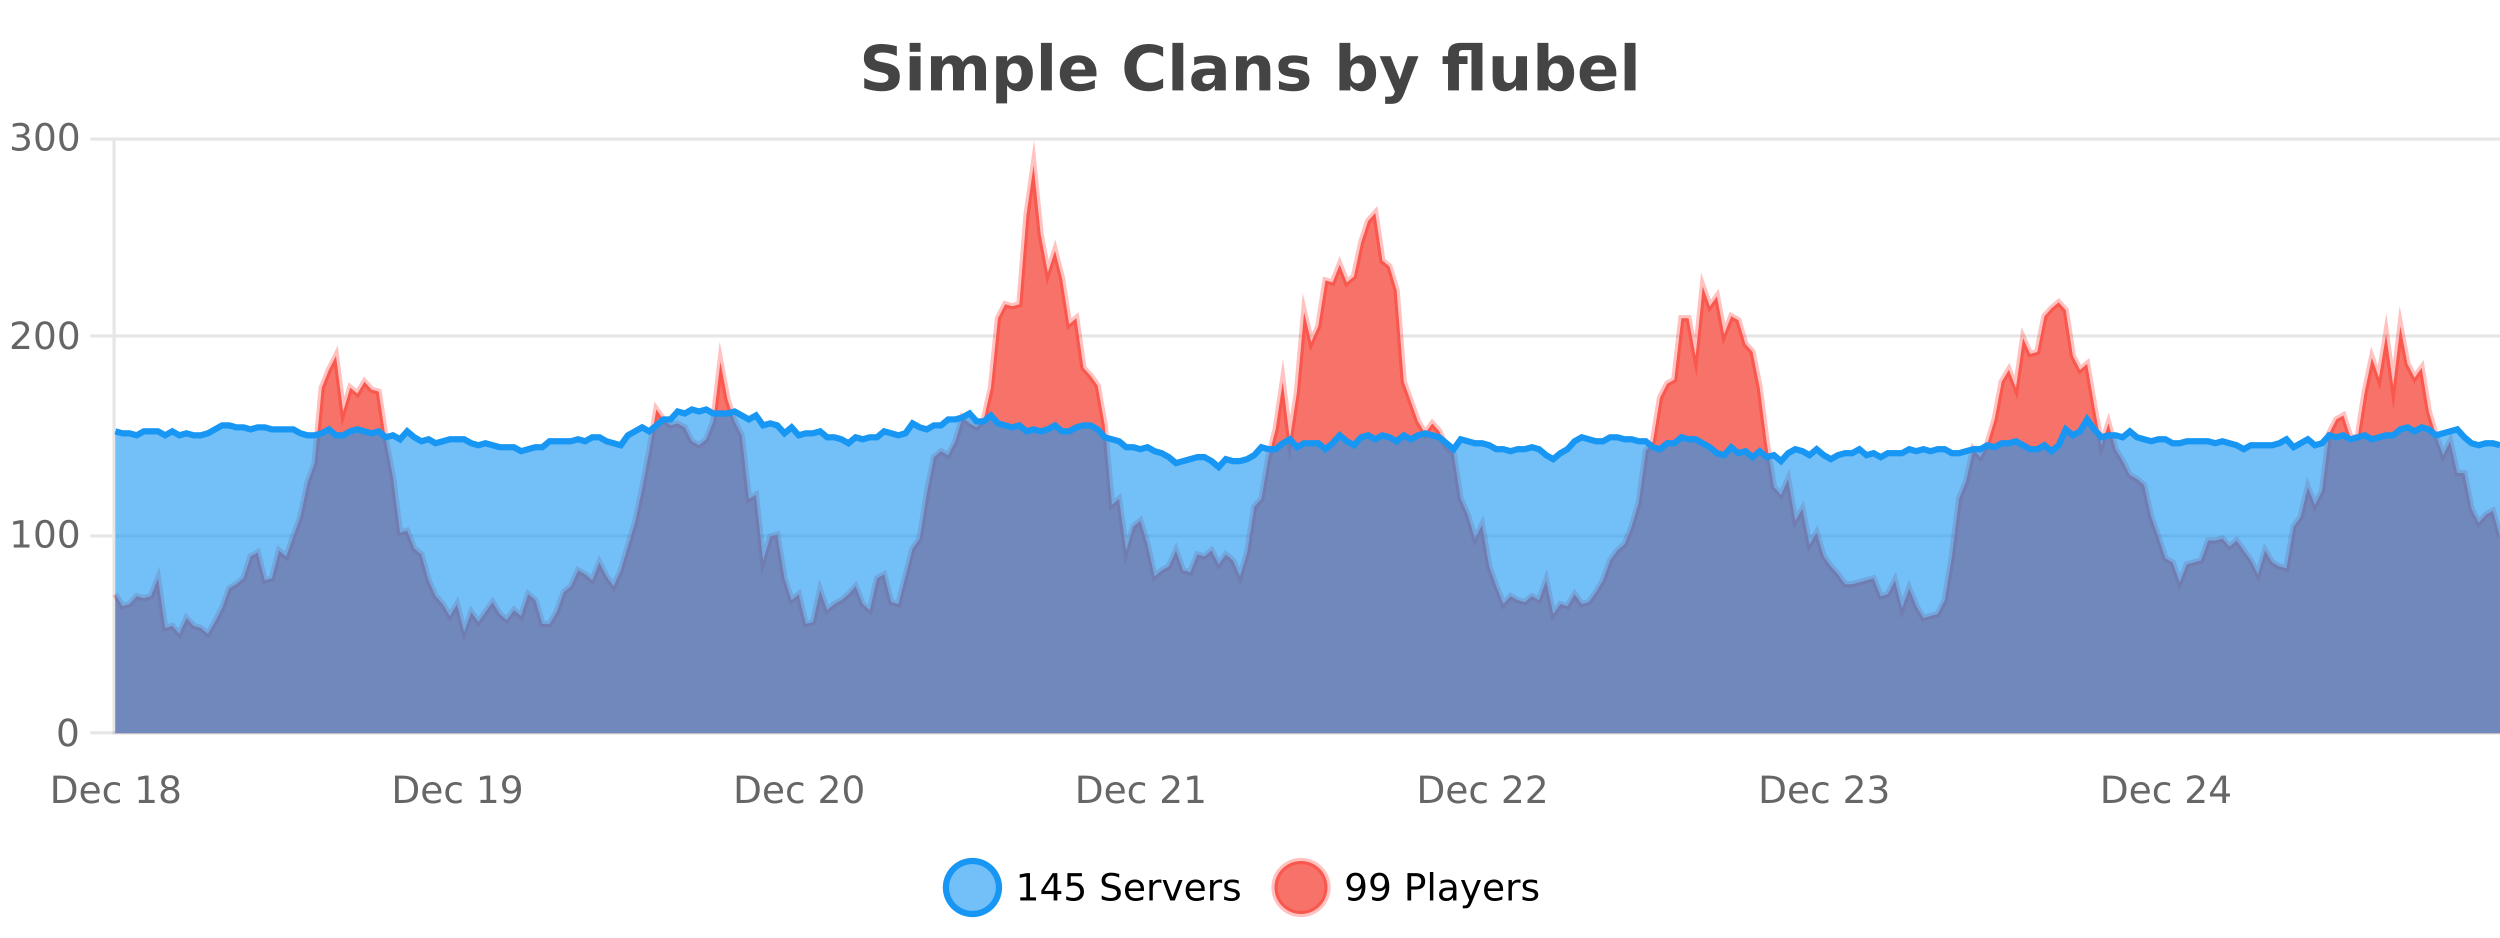
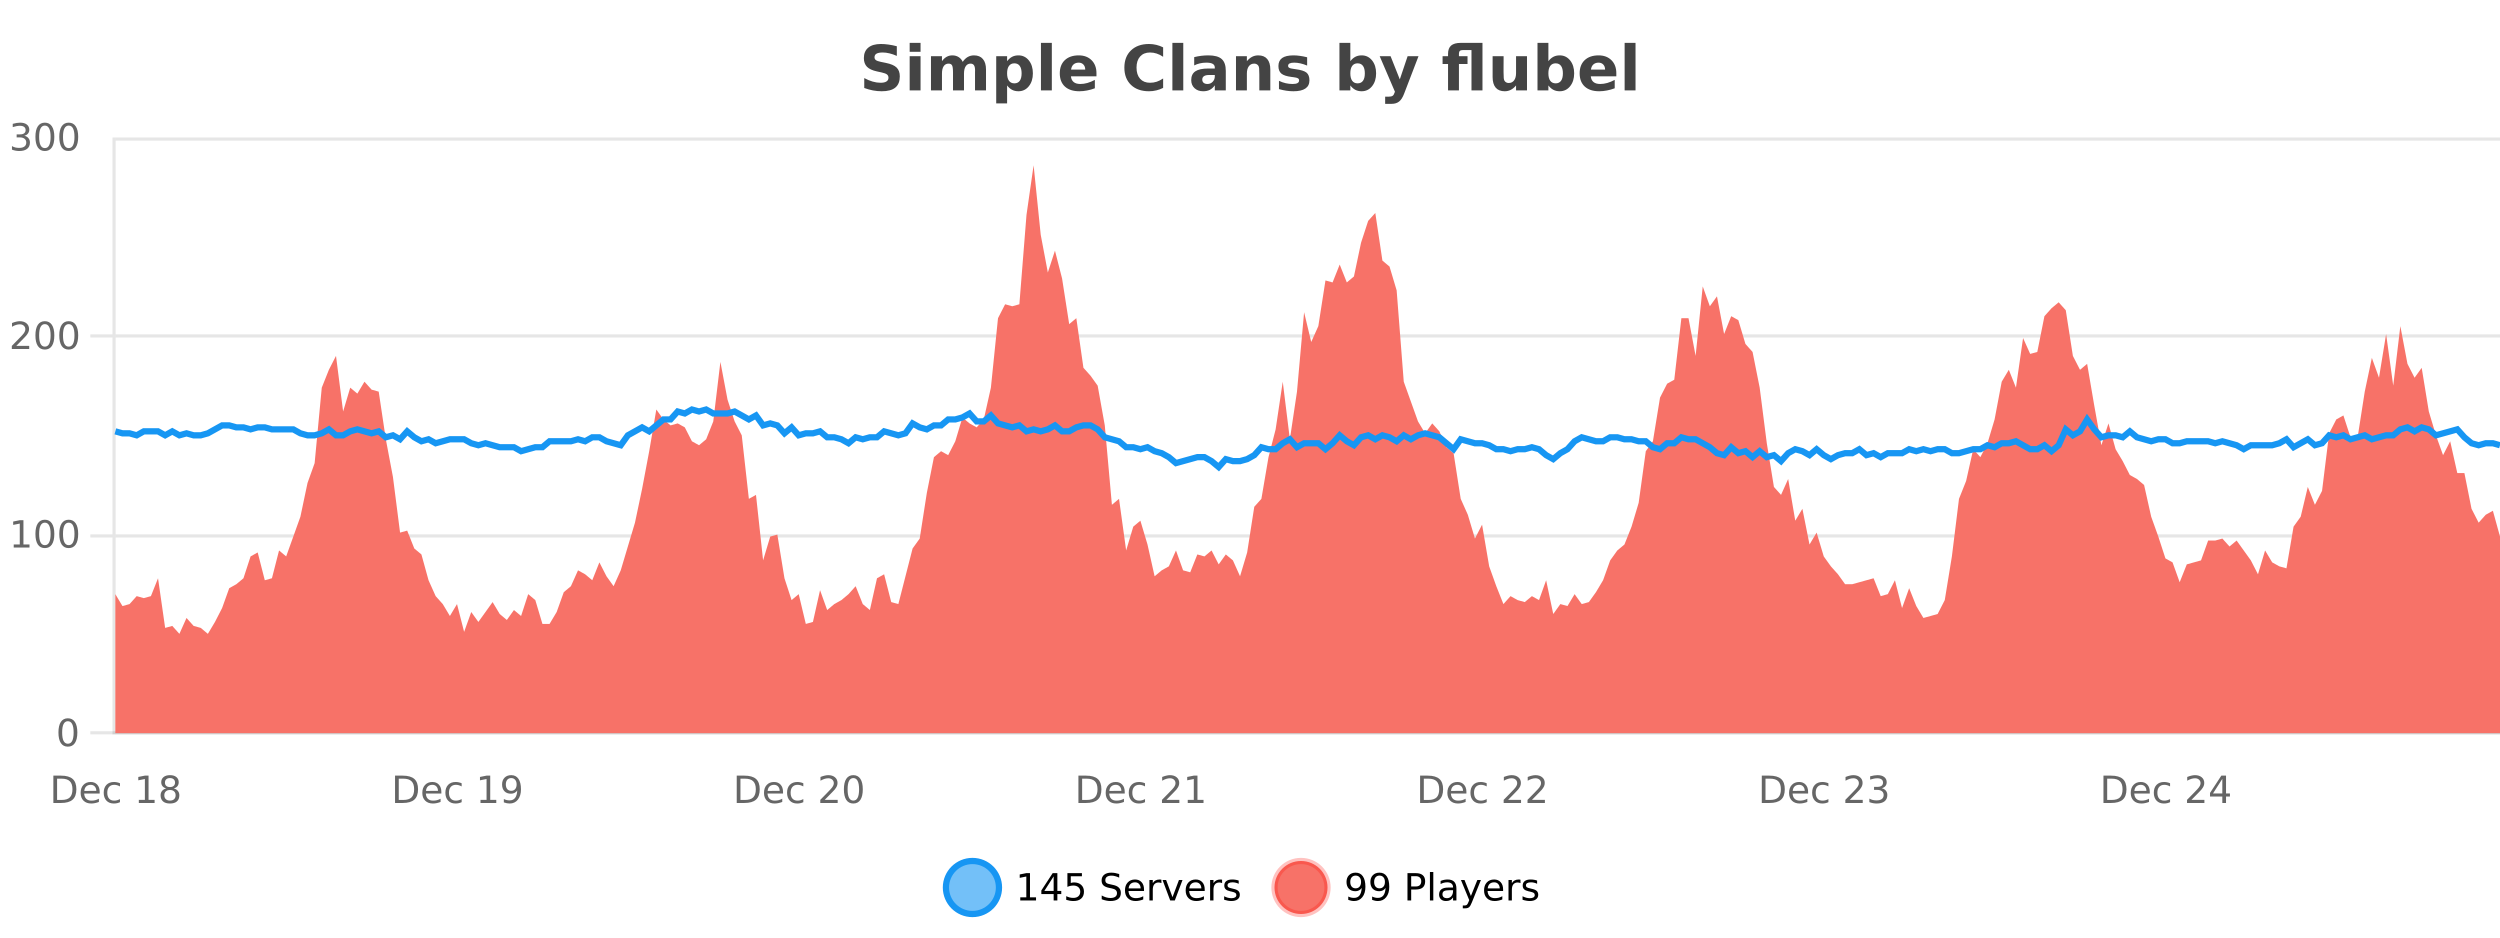
<svg xmlns="http://www.w3.org/2000/svg" width="800pt" height="300pt" viewBox="0 0 800 300" version="1.1">
  <defs>
    <clipPath id="clip1">
      <path d="M 274 263 L 348 263 L 348 300 L 274 300 Z M 274 263 " />
    </clipPath>
    <clipPath id="clip2">
      <path d="M 379 263 L 454 263 L 454 300 L 379 300 Z M 379 263 " />
    </clipPath>
    <clipPath id="clip3">
      <path d="M 36.906 52 L 800 52 L 800 234.602 L 36.906 234.602 Z M 36.906 52 " />
    </clipPath>
    <clipPath id="clip4">
-       <path d="M 35.906 43 L 800 43 L 800 232 L 35.906 232 Z M 35.906 43 " />
-     </clipPath>
+       </clipPath>
    <clipPath id="clip5">
      <path d="M 36.906 131 L 800 131 L 800 234.602 L 36.906 234.602 Z M 36.906 131 " />
    </clipPath>
    <clipPath id="clip6">
      <path d="M 35.906 102 L 800 102 L 800 178 L 35.906 178 Z M 35.906 102 " />
    </clipPath>
  </defs>
  <g id="surface3536871">
    <rect x="0" y="0" width="800" height="300" style="fill:rgb(100%,100%,100%);fill-opacity:1;stroke:none;" />
    <path style="fill:none;stroke-width:1;stroke-linecap:butt;stroke-linejoin:miter;stroke:rgb(0%,0%,0%);stroke-opacity:0.098;stroke-miterlimit:10;" d="M 37 234.5 L 800 234.5 " />
    <path style="fill:none;stroke-width:1;stroke-linecap:butt;stroke-linejoin:miter;stroke:rgb(0%,0%,0%);stroke-opacity:0.098;stroke-miterlimit:10;" d="M 28.906 234.5 L 36 234.5 " />
    <path style="fill:none;stroke-width:1;stroke-linecap:butt;stroke-linejoin:miter;stroke:rgb(0%,0%,0%);stroke-opacity:0.098;stroke-miterlimit:10;" d="M 37 171.5 L 800 171.5 " />
    <path style="fill:none;stroke-width:1;stroke-linecap:butt;stroke-linejoin:miter;stroke:rgb(0%,0%,0%);stroke-opacity:0.098;stroke-miterlimit:10;" d="M 28.906 171.5 L 36 171.5 " />
    <path style="fill:none;stroke-width:1;stroke-linecap:butt;stroke-linejoin:miter;stroke:rgb(0%,0%,0%);stroke-opacity:0.098;stroke-miterlimit:10;" d="M 37 107.5 L 800 107.5 " />
    <path style="fill:none;stroke-width:1;stroke-linecap:butt;stroke-linejoin:miter;stroke:rgb(0%,0%,0%);stroke-opacity:0.098;stroke-miterlimit:10;" d="M 28.906 107.5 L 36 107.5 " />
    <path style="fill:none;stroke-width:1;stroke-linecap:butt;stroke-linejoin:miter;stroke:rgb(0%,0%,0%);stroke-opacity:0.098;stroke-miterlimit:10;" d="M 37 44.5 L 800 44.5 " />
-     <path style="fill:none;stroke-width:1;stroke-linecap:butt;stroke-linejoin:miter;stroke:rgb(0%,0%,0%);stroke-opacity:0.098;stroke-miterlimit:10;" d="M 28.906 44.5 L 36 44.5 " />
    <path style=" stroke:none;fill-rule:nonzero;fill:rgb(9.02%,58.824%,95.294%);fill-opacity:0.6;" d="M 319.672 284 C 319.672 288.688 315.871 292.484 311.188 292.484 C 306.5 292.484 302.699 288.688 302.699 284 C 302.699 279.312 306.5 275.516 311.188 275.516 C 315.871 275.516 319.672 279.312 319.672 284 Z M 319.672 284 " />
    <g clip-path="url(#clip1)" clip-rule="nonzero">
      <path style="fill:none;stroke-width:2;stroke-linecap:butt;stroke-linejoin:miter;stroke:rgb(9.02%,58.824%,95.294%);stroke-opacity:1;stroke-miterlimit:10;" d="M 319.672 284 C 319.672 288.688 315.871 292.484 311.188 292.484 C 306.5 292.484 302.699 288.688 302.699 284 C 302.699 279.312 306.5 275.516 311.188 275.516 C 315.871 275.516 319.672 279.312 319.672 284 Z M 319.672 284 " />
    </g>
    <path style=" stroke:none;fill-rule:nonzero;fill:rgb(0%,0%,0%);fill-opacity:1;" d="M 326.484 287.156 L 328.422 287.156 L 328.422 280.484 L 326.312 280.906 L 326.312 279.828 L 328.406 279.406 L 329.594 279.406 L 329.594 287.156 L 331.531 287.156 L 331.531 288.156 L 326.484 288.156 Z M 337.168 280.438 L 334.184 285.109 L 337.168 285.109 Z M 336.855 279.406 L 338.355 279.406 L 338.355 285.109 L 339.605 285.109 L 339.605 286.094 L 338.355 286.094 L 338.355 288.156 L 337.168 288.156 L 337.168 286.094 L 333.23 286.094 L 333.23 284.953 Z M 341.57 279.406 L 346.211 279.406 L 346.211 280.406 L 342.648 280.406 L 342.648 282.547 C 342.824 282.484 342.996 282.445 343.164 282.422 C 343.34 282.391 343.512 282.375 343.68 282.375 C 344.656 282.375 345.434 282.648 346.008 283.188 C 346.578 283.719 346.867 284.438 346.867 285.344 C 346.867 286.293 346.57 287.027 345.977 287.547 C 345.391 288.07 344.57 288.328 343.508 288.328 C 343.133 288.328 342.75 288.297 342.367 288.234 C 341.992 288.172 341.602 288.078 341.195 287.953 L 341.195 286.766 C 341.547 286.953 341.914 287.094 342.289 287.188 C 342.664 287.281 343.059 287.328 343.477 287.328 C 344.152 287.328 344.688 287.152 345.086 286.797 C 345.48 286.445 345.68 285.961 345.68 285.344 C 345.68 284.742 345.48 284.262 345.086 283.906 C 344.688 283.555 344.152 283.375 343.477 283.375 C 343.164 283.375 342.844 283.414 342.523 283.484 C 342.211 283.547 341.891 283.652 341.57 283.797 Z M 358.141 279.688 L 358.141 280.844 C 357.691 280.637 357.266 280.48 356.859 280.375 C 356.461 280.262 356.082 280.203 355.719 280.203 C 355.07 280.203 354.57 280.328 354.219 280.578 C 353.875 280.828 353.703 281.188 353.703 281.656 C 353.703 282.043 353.816 282.336 354.047 282.531 C 354.273 282.73 354.719 282.887 355.375 283 L 356.078 283.156 C 356.961 283.324 357.613 283.621 358.031 284.047 C 358.457 284.465 358.672 285.027 358.672 285.734 C 358.672 286.59 358.383 287.234 357.812 287.672 C 357.25 288.109 356.414 288.328 355.312 288.328 C 354.906 288.328 354.469 288.281 354 288.188 C 353.531 288.094 353.047 287.953 352.547 287.766 L 352.547 286.547 C 353.023 286.82 353.492 287.023 353.953 287.156 C 354.422 287.293 354.875 287.359 355.312 287.359 C 355.988 287.359 356.508 287.23 356.875 286.969 C 357.25 286.699 357.438 286.32 357.438 285.828 C 357.438 285.402 357.301 285.07 357.031 284.828 C 356.77 284.578 356.336 284.398 355.734 284.281 L 355.016 284.141 C 354.129 283.965 353.488 283.688 353.094 283.312 C 352.707 282.938 352.516 282.418 352.516 281.75 C 352.516 280.969 352.785 280.359 353.328 279.922 C 353.867 279.477 354.617 279.25 355.578 279.25 C 355.992 279.25 356.41 279.289 356.828 279.359 C 357.254 279.434 357.691 279.543 358.141 279.688 Z M 366.086 284.609 L 366.086 285.125 L 361.117 285.125 C 361.168 285.875 361.391 286.445 361.789 286.828 C 362.195 287.215 362.75 287.406 363.461 287.406 C 363.875 287.406 364.277 287.359 364.664 287.266 C 365.059 287.164 365.449 287.008 365.836 286.797 L 365.836 287.828 C 365.438 287.984 365.039 288.105 364.633 288.188 C 364.227 288.281 363.812 288.328 363.398 288.328 C 362.355 288.328 361.527 288.027 360.914 287.422 C 360.297 286.809 359.992 285.98 359.992 284.938 C 359.992 283.867 360.281 283.016 360.867 282.391 C 361.449 281.758 362.23 281.438 363.211 281.438 C 364.094 281.438 364.793 281.727 365.305 282.297 C 365.824 282.859 366.086 283.633 366.086 284.609 Z M 365.008 284.281 C 364.996 283.699 364.828 283.23 364.508 282.875 C 364.184 282.523 363.758 282.344 363.227 282.344 C 362.621 282.344 362.137 282.516 361.773 282.859 C 361.418 283.203 361.215 283.684 361.164 284.297 Z M 371.656 282.594 C 371.531 282.531 371.395 282.484 371.25 282.453 C 371.113 282.414 370.957 282.391 370.781 282.391 C 370.176 282.391 369.707 282.59 369.375 282.984 C 369.051 283.383 368.891 283.953 368.891 284.703 L 368.891 288.156 L 367.812 288.156 L 367.812 281.594 L 368.891 281.594 L 368.891 282.609 C 369.117 282.215 369.414 281.922 369.781 281.734 C 370.145 281.539 370.586 281.438 371.109 281.438 C 371.18 281.438 371.258 281.445 371.344 281.453 C 371.438 281.465 371.535 281.48 371.641 281.5 Z M 372.016 281.594 L 373.156 281.594 L 375.203 287.094 L 377.266 281.594 L 378.406 281.594 L 375.938 288.156 L 374.469 288.156 Z M 385.508 284.609 L 385.508 285.125 L 380.539 285.125 C 380.59 285.875 380.812 286.445 381.211 286.828 C 381.617 287.215 382.172 287.406 382.883 287.406 C 383.297 287.406 383.699 287.359 384.086 287.266 C 384.48 287.164 384.871 287.008 385.258 286.797 L 385.258 287.828 C 384.859 287.984 384.461 288.105 384.055 288.188 C 383.648 288.281 383.234 288.328 382.82 288.328 C 381.777 288.328 380.949 288.027 380.336 287.422 C 379.719 286.809 379.414 285.98 379.414 284.938 C 379.414 283.867 379.703 283.016 380.289 282.391 C 380.871 281.758 381.652 281.438 382.633 281.438 C 383.516 281.438 384.215 281.727 384.727 282.297 C 385.246 282.859 385.508 283.633 385.508 284.609 Z M 384.43 284.281 C 384.418 283.699 384.25 283.23 383.93 282.875 C 383.605 282.523 383.18 282.344 382.648 282.344 C 382.043 282.344 381.559 282.516 381.195 282.859 C 380.84 283.203 380.637 283.684 380.586 284.297 Z M 391.078 282.594 C 390.953 282.531 390.816 282.484 390.672 282.453 C 390.535 282.414 390.379 282.391 390.203 282.391 C 389.598 282.391 389.129 282.59 388.797 282.984 C 388.473 283.383 388.312 283.953 388.312 284.703 L 388.312 288.156 L 387.234 288.156 L 387.234 281.594 L 388.312 281.594 L 388.312 282.609 C 388.539 282.215 388.836 281.922 389.203 281.734 C 389.566 281.539 390.008 281.438 390.531 281.438 C 390.602 281.438 390.68 281.445 390.766 281.453 C 390.859 281.465 390.957 281.48 391.062 281.5 Z M 396.383 281.781 L 396.383 282.812 C 396.078 282.656 395.762 282.543 395.43 282.469 C 395.105 282.387 394.766 282.344 394.414 282.344 C 393.883 282.344 393.48 282.43 393.211 282.594 C 392.938 282.75 392.805 282.996 392.805 283.328 C 392.805 283.578 392.898 283.777 393.086 283.922 C 393.281 284.059 393.672 284.188 394.258 284.312 L 394.617 284.406 C 395.387 284.562 395.934 284.793 396.258 285.094 C 396.578 285.398 396.742 285.812 396.742 286.344 C 396.742 286.961 396.496 287.445 396.008 287.797 C 395.527 288.152 394.867 288.328 394.023 288.328 C 393.668 288.328 393.297 288.289 392.914 288.219 C 392.539 288.156 392.141 288.059 391.727 287.922 L 391.727 286.797 C 392.121 287.008 392.512 287.164 392.898 287.266 C 393.281 287.371 393.668 287.422 394.055 287.422 C 394.555 287.422 394.938 287.34 395.211 287.172 C 395.492 286.996 395.633 286.746 395.633 286.422 C 395.633 286.133 395.531 285.906 395.336 285.75 C 395.137 285.594 394.703 285.445 394.039 285.297 L 393.664 285.219 C 392.996 285.074 392.512 284.855 392.211 284.562 C 391.918 284.273 391.773 283.875 391.773 283.375 C 391.773 282.75 391.992 282.273 392.43 281.938 C 392.867 281.605 393.484 281.438 394.289 281.438 C 394.684 281.438 395.059 281.469 395.414 281.531 C 395.766 281.586 396.09 281.668 396.383 281.781 Z M 321.188 277.016 " />
    <path style=" stroke:none;fill-rule:nonzero;fill:rgb(96.863%,44.706%,40.784%);fill-opacity:1;" d="M 424.809 284 C 424.809 288.688 421.008 292.484 416.32 292.484 C 411.637 292.484 407.836 288.688 407.836 284 C 407.836 279.312 411.637 275.516 416.32 275.516 C 421.008 275.516 424.809 279.312 424.809 284 Z M 424.809 284 " />
    <g clip-path="url(#clip2)" clip-rule="nonzero">
      <path style="fill:none;stroke-width:2;stroke-linecap:butt;stroke-linejoin:miter;stroke:rgb(100%,4.706%,0%);stroke-opacity:0.247;stroke-miterlimit:10;" d="M 424.809 284 C 424.809 288.688 421.008 292.484 416.32 292.484 C 411.637 292.484 407.836 288.688 407.836 284 C 407.836 279.312 411.637 275.516 416.32 275.516 C 421.008 275.516 424.809 279.312 424.809 284 Z M 424.809 284 " />
    </g>
    <path style=" stroke:none;fill-rule:nonzero;fill:rgb(0%,0%,0%);fill-opacity:1;" d="M 431.445 287.969 L 431.445 286.891 C 431.746 287.039 432.047 287.148 432.352 287.219 C 432.652 287.293 432.953 287.328 433.258 287.328 C 434.039 287.328 434.633 287.07 435.039 286.547 C 435.453 286.016 435.688 285.215 435.742 284.141 C 435.523 284.484 435.234 284.746 434.883 284.922 C 434.539 285.102 434.152 285.188 433.727 285.188 C 432.852 285.188 432.156 284.93 431.648 284.406 C 431.137 283.875 430.883 283.148 430.883 282.219 C 430.883 281.324 431.148 280.605 431.68 280.062 C 432.211 279.523 432.918 279.25 433.805 279.25 C 434.812 279.25 435.586 279.641 436.117 280.422 C 436.656 281.195 436.93 282.32 436.93 283.797 C 436.93 285.172 436.602 286.273 435.945 287.094 C 435.289 287.918 434.406 288.328 433.305 288.328 C 433 288.328 432.699 288.297 432.398 288.234 C 432.094 288.18 431.777 288.094 431.445 287.969 Z M 433.805 284.266 C 434.336 284.266 434.758 284.086 435.07 283.719 C 435.383 283.355 435.539 282.855 435.539 282.219 C 435.539 281.594 435.383 281.102 435.07 280.734 C 434.758 280.371 434.336 280.188 433.805 280.188 C 433.273 280.188 432.852 280.371 432.539 280.734 C 432.234 281.102 432.086 281.594 432.086 282.219 C 432.086 282.855 432.234 283.355 432.539 283.719 C 432.852 284.086 433.273 284.266 433.805 284.266 Z M 439.082 287.969 L 439.082 286.891 C 439.383 287.039 439.684 287.148 439.988 287.219 C 440.289 287.293 440.59 287.328 440.895 287.328 C 441.676 287.328 442.27 287.07 442.676 286.547 C 443.09 286.016 443.324 285.215 443.379 284.141 C 443.16 284.484 442.871 284.746 442.52 284.922 C 442.176 285.102 441.789 285.188 441.363 285.188 C 440.488 285.188 439.793 284.93 439.285 284.406 C 438.773 283.875 438.52 283.148 438.52 282.219 C 438.52 281.324 438.785 280.605 439.316 280.062 C 439.848 279.523 440.555 279.25 441.441 279.25 C 442.449 279.25 443.223 279.641 443.754 280.422 C 444.293 281.195 444.566 282.32 444.566 283.797 C 444.566 285.172 444.238 286.273 443.582 287.094 C 442.926 287.918 442.043 288.328 440.941 288.328 C 440.637 288.328 440.336 288.297 440.035 288.234 C 439.73 288.18 439.414 288.094 439.082 287.969 Z M 441.441 284.266 C 441.973 284.266 442.395 284.086 442.707 283.719 C 443.02 283.355 443.176 282.855 443.176 282.219 C 443.176 281.594 443.02 281.102 442.707 280.734 C 442.395 280.371 441.973 280.188 441.441 280.188 C 440.91 280.188 440.488 280.371 440.176 280.734 C 439.871 281.102 439.723 281.594 439.723 282.219 C 439.723 282.855 439.871 283.355 440.176 283.719 C 440.488 284.086 440.91 284.266 441.441 284.266 Z M 451.578 280.375 L 451.578 283.672 L 453.062 283.672 C 453.613 283.672 454.039 283.531 454.344 283.25 C 454.645 282.961 454.797 282.547 454.797 282.016 C 454.797 281.496 454.645 281.094 454.344 280.812 C 454.039 280.523 453.613 280.375 453.062 280.375 Z M 450.391 279.406 L 453.062 279.406 C 454.051 279.406 454.797 279.633 455.297 280.078 C 455.797 280.516 456.047 281.164 456.047 282.016 C 456.047 282.883 455.797 283.539 455.297 283.984 C 454.797 284.422 454.051 284.641 453.062 284.641 L 451.578 284.641 L 451.578 288.156 L 450.391 288.156 Z M 457.578 279.031 L 458.656 279.031 L 458.656 288.156 L 457.578 288.156 Z M 463.898 284.859 C 463.031 284.859 462.43 284.961 462.086 285.156 C 461.75 285.355 461.586 285.695 461.586 286.172 C 461.586 286.559 461.711 286.867 461.961 287.094 C 462.219 287.312 462.562 287.422 462.992 287.422 C 463.594 287.422 464.074 287.215 464.43 286.797 C 464.793 286.371 464.977 285.805 464.977 285.094 L 464.977 284.859 Z M 466.055 284.406 L 466.055 288.156 L 464.977 288.156 L 464.977 287.156 C 464.727 287.555 464.418 287.852 464.055 288.047 C 463.688 288.234 463.242 288.328 462.711 288.328 C 462.031 288.328 461.496 288.141 461.102 287.766 C 460.703 287.383 460.508 286.875 460.508 286.25 C 460.508 285.512 460.75 284.953 461.242 284.578 C 461.742 284.203 462.48 284.016 463.461 284.016 L 464.977 284.016 L 464.977 283.906 C 464.977 283.406 464.809 283.023 464.477 282.75 C 464.152 282.48 463.699 282.344 463.117 282.344 C 462.742 282.344 462.371 282.391 462.008 282.484 C 461.652 282.578 461.312 282.715 460.992 282.891 L 460.992 281.891 C 461.387 281.734 461.766 281.621 462.133 281.547 C 462.508 281.477 462.871 281.438 463.227 281.438 C 464.172 281.438 464.883 281.684 465.352 282.172 C 465.82 282.664 466.055 283.406 466.055 284.406 Z M 471 288.766 C 470.695 289.547 470.398 290.055 470.109 290.297 C 469.816 290.535 469.43 290.656 468.953 290.656 L 468.094 290.656 L 468.094 289.75 L 468.719 289.75 C 469.02 289.75 469.25 289.676 469.406 289.531 C 469.57 289.395 469.754 289.066 469.953 288.547 L 470.156 288.047 L 467.5 281.594 L 468.641 281.594 L 470.688 286.719 L 472.75 281.594 L 473.891 281.594 Z M 480.992 284.609 L 480.992 285.125 L 476.023 285.125 C 476.074 285.875 476.297 286.445 476.695 286.828 C 477.102 287.215 477.656 287.406 478.367 287.406 C 478.781 287.406 479.184 287.359 479.57 287.266 C 479.965 287.164 480.355 287.008 480.742 286.797 L 480.742 287.828 C 480.344 287.984 479.945 288.105 479.539 288.188 C 479.133 288.281 478.719 288.328 478.305 288.328 C 477.262 288.328 476.434 288.027 475.82 287.422 C 475.203 286.809 474.898 285.98 474.898 284.938 C 474.898 283.867 475.188 283.016 475.773 282.391 C 476.355 281.758 477.137 281.438 478.117 281.438 C 479 281.438 479.699 281.727 480.211 282.297 C 480.73 282.859 480.992 283.633 480.992 284.609 Z M 479.914 284.281 C 479.902 283.699 479.734 283.23 479.414 282.875 C 479.09 282.523 478.664 282.344 478.133 282.344 C 477.527 282.344 477.043 282.516 476.68 282.859 C 476.324 283.203 476.121 283.684 476.07 284.297 Z M 486.562 282.594 C 486.438 282.531 486.301 282.484 486.156 282.453 C 486.02 282.414 485.863 282.391 485.688 282.391 C 485.082 282.391 484.613 282.59 484.281 282.984 C 483.957 283.383 483.797 283.953 483.797 284.703 L 483.797 288.156 L 482.719 288.156 L 482.719 281.594 L 483.797 281.594 L 483.797 282.609 C 484.023 282.215 484.32 281.922 484.688 281.734 C 485.051 281.539 485.492 281.438 486.016 281.438 C 486.086 281.438 486.164 281.445 486.25 281.453 C 486.344 281.465 486.441 281.48 486.547 281.5 Z M 491.875 281.781 L 491.875 282.812 C 491.57 282.656 491.254 282.543 490.922 282.469 C 490.598 282.387 490.258 282.344 489.906 282.344 C 489.375 282.344 488.973 282.43 488.703 282.594 C 488.43 282.75 488.297 282.996 488.297 283.328 C 488.297 283.578 488.391 283.777 488.578 283.922 C 488.773 284.059 489.164 284.188 489.75 284.312 L 490.109 284.406 C 490.879 284.562 491.426 284.793 491.75 285.094 C 492.07 285.398 492.234 285.812 492.234 286.344 C 492.234 286.961 491.988 287.445 491.5 287.797 C 491.02 288.152 490.359 288.328 489.516 288.328 C 489.16 288.328 488.789 288.289 488.406 288.219 C 488.031 288.156 487.633 288.059 487.219 287.922 L 487.219 286.797 C 487.613 287.008 488.004 287.164 488.391 287.266 C 488.773 287.371 489.16 287.422 489.547 287.422 C 490.047 287.422 490.43 287.34 490.703 287.172 C 490.984 286.996 491.125 286.746 491.125 286.422 C 491.125 286.133 491.023 285.906 490.828 285.75 C 490.629 285.594 490.195 285.445 489.531 285.297 L 489.156 285.219 C 488.488 285.074 488.004 284.855 487.703 284.562 C 487.41 284.273 487.266 283.875 487.266 283.375 C 487.266 282.75 487.484 282.273 487.922 281.938 C 488.359 281.605 488.977 281.438 489.781 281.438 C 490.176 281.438 490.551 281.469 490.906 281.531 C 491.258 281.586 491.582 281.668 491.875 281.781 Z M 426.32 277.016 " />
    <path style=" stroke:none;fill-rule:nonzero;fill:rgb(26.667%,26.667%,26.667%);fill-opacity:1;" d="M 286.984 14.797 L 286.984 17.891 C 286.18 17.527 285.398 17.258 284.641 17.078 C 283.879 16.891 283.16 16.797 282.484 16.797 C 281.586 16.797 280.922 16.922 280.484 17.172 C 280.055 17.422 279.844 17.809 279.844 18.328 C 279.844 18.715 279.988 19.016 280.281 19.234 C 280.57 19.453 281.098 19.641 281.859 19.797 L 283.453 20.125 C 285.078 20.449 286.227 20.945 286.906 21.609 C 287.594 22.277 287.938 23.219 287.938 24.438 C 287.938 26.043 287.457 27.242 286.5 28.031 C 285.551 28.812 284.098 29.203 282.141 29.203 C 281.211 29.203 280.281 29.113 279.344 28.938 C 278.414 28.762 277.488 28.5 276.562 28.156 L 276.562 24.984 C 277.488 25.484 278.383 25.859 279.25 26.109 C 280.125 26.359 280.969 26.484 281.781 26.484 C 282.602 26.484 283.227 26.352 283.656 26.078 C 284.094 25.797 284.312 25.402 284.312 24.891 C 284.312 24.445 284.16 24.094 283.859 23.844 C 283.566 23.594 282.977 23.371 282.094 23.172 L 280.641 22.859 C 279.18 22.547 278.113 22.055 277.438 21.375 C 276.77 20.688 276.438 19.762 276.438 18.594 C 276.438 17.148 276.906 16.031 277.844 15.25 C 278.781 14.469 280.129 14.078 281.891 14.078 C 282.691 14.078 283.516 14.141 284.359 14.266 C 285.203 14.383 286.078 14.559 286.984 14.797 Z M 291.094 17.984 L 294.578 17.984 L 294.578 28.922 L 291.094 28.922 Z M 291.094 13.719 L 294.578 13.719 L 294.578 16.578 L 291.094 16.578 Z M 308.07 19.797 C 308.516 19.121 309.043 18.605 309.648 18.25 C 310.262 17.898 310.934 17.719 311.664 17.719 C 312.914 17.719 313.867 18.109 314.523 18.891 C 315.188 19.664 315.523 20.789 315.523 22.266 L 315.523 28.922 L 312.008 28.922 L 312.008 23.219 C 312.008 23.137 312.008 23.047 312.008 22.953 C 312.016 22.859 312.023 22.73 312.023 22.562 C 312.023 21.793 311.906 21.234 311.68 20.891 C 311.449 20.539 311.078 20.359 310.57 20.359 C 309.914 20.359 309.402 20.637 309.039 21.188 C 308.672 21.73 308.484 22.516 308.477 23.547 L 308.477 28.922 L 304.961 28.922 L 304.961 23.219 C 304.961 22.012 304.855 21.234 304.648 20.891 C 304.438 20.539 304.07 20.359 303.539 20.359 C 302.859 20.359 302.34 20.637 301.977 21.188 C 301.609 21.73 301.43 22.516 301.43 23.547 L 301.43 28.922 L 297.914 28.922 L 297.914 17.984 L 301.43 17.984 L 301.43 19.578 C 301.867 18.965 302.359 18.5 302.914 18.188 C 303.465 17.875 304.078 17.719 304.758 17.719 C 305.508 17.719 306.172 17.902 306.758 18.266 C 307.34 18.633 307.777 19.141 308.07 19.797 Z M 322.273 27.344 L 322.273 33.078 L 318.789 33.078 L 318.789 17.984 L 322.273 17.984 L 322.273 19.578 C 322.762 18.945 323.297 18.477 323.883 18.172 C 324.465 17.871 325.137 17.719 325.898 17.719 C 327.25 17.719 328.359 18.258 329.227 19.328 C 330.09 20.402 330.523 21.781 330.523 23.469 C 330.523 25.148 330.09 26.523 329.227 27.594 C 328.359 28.668 327.25 29.203 325.898 29.203 C 325.137 29.203 324.465 29.051 323.883 28.75 C 323.297 28.449 322.762 27.98 322.273 27.344 Z M 324.602 20.266 C 323.852 20.266 323.273 20.543 322.867 21.094 C 322.469 21.637 322.273 22.43 322.273 23.469 C 322.273 24.5 322.469 25.293 322.867 25.844 C 323.273 26.398 323.852 26.672 324.602 26.672 C 325.352 26.672 325.922 26.402 326.32 25.859 C 326.715 25.309 326.914 24.512 326.914 23.469 C 326.914 22.43 326.715 21.637 326.32 21.094 C 325.922 20.543 325.352 20.266 324.602 20.266 Z M 333.102 13.719 L 336.586 13.719 L 336.586 28.922 L 333.102 28.922 Z M 350.867 23.422 L 350.867 24.422 L 342.695 24.422 C 342.777 25.246 343.074 25.859 343.586 26.266 C 344.094 26.672 344.805 26.875 345.711 26.875 C 346.449 26.875 347.203 26.766 347.977 26.547 C 348.746 26.328 349.539 26 350.352 25.562 L 350.352 28.25 C 349.527 28.562 348.699 28.797 347.867 28.953 C 347.043 29.117 346.219 29.203 345.398 29.203 C 343.418 29.203 341.875 28.703 340.773 27.703 C 339.68 26.695 339.133 25.281 339.133 23.469 C 339.133 21.68 339.668 20.273 340.742 19.25 C 341.824 18.23 343.309 17.719 345.195 17.719 C 346.914 17.719 348.289 18.242 349.32 19.281 C 350.352 20.312 350.867 21.695 350.867 23.422 Z M 347.273 22.266 C 347.273 21.602 347.078 21.062 346.695 20.656 C 346.309 20.25 345.805 20.047 345.18 20.047 C 344.5 20.047 343.949 20.242 343.523 20.625 C 343.105 21 342.844 21.547 342.742 22.266 Z M 372.203 28.125 C 371.504 28.48 370.781 28.746 370.031 28.922 C 369.289 29.109 368.508 29.203 367.688 29.203 C 365.258 29.203 363.336 28.527 361.922 27.172 C 360.504 25.809 359.797 23.965 359.797 21.641 C 359.797 19.32 360.504 17.48 361.922 16.125 C 363.336 14.762 365.258 14.078 367.688 14.078 C 368.508 14.078 369.289 14.172 370.031 14.359 C 370.781 14.539 371.504 14.805 372.203 15.156 L 372.203 18.172 C 371.504 17.703 370.816 17.359 370.141 17.141 C 369.461 16.914 368.75 16.797 368 16.797 C 366.656 16.797 365.598 17.23 364.828 18.094 C 364.066 18.949 363.688 20.133 363.688 21.641 C 363.688 23.152 364.066 24.34 364.828 25.203 C 365.598 26.059 366.656 26.484 368 26.484 C 368.75 26.484 369.461 26.375 370.141 26.156 C 370.816 25.93 371.504 25.578 372.203 25.109 Z M 375.164 13.719 L 378.648 13.719 L 378.648 28.922 L 375.164 28.922 Z M 386.91 24 C 386.18 24 385.633 24.125 385.27 24.375 C 384.902 24.617 384.723 24.98 384.723 25.469 C 384.723 25.906 384.867 26.25 385.16 26.5 C 385.461 26.75 385.871 26.875 386.395 26.875 C 387.051 26.875 387.602 26.641 388.051 26.172 C 388.508 25.703 388.738 25.117 388.738 24.406 L 388.738 24 Z M 392.254 22.688 L 392.254 28.922 L 388.738 28.922 L 388.738 27.297 C 388.27 27.965 387.738 28.449 387.145 28.75 C 386.559 29.051 385.848 29.203 385.004 29.203 C 383.879 29.203 382.961 28.875 382.254 28.219 C 381.543 27.555 381.191 26.695 381.191 25.641 C 381.191 24.359 381.629 23.422 382.504 22.828 C 383.387 22.227 384.777 21.922 386.676 21.922 L 388.738 21.922 L 388.738 21.641 C 388.738 21.09 388.52 20.688 388.082 20.438 C 387.645 20.18 386.961 20.047 386.035 20.047 C 385.285 20.047 384.586 20.125 383.941 20.281 C 383.293 20.43 382.695 20.648 382.145 20.938 L 382.145 18.281 C 382.895 18.094 383.645 17.953 384.395 17.859 C 385.152 17.766 385.914 17.719 386.676 17.719 C 388.645 17.719 390.066 18.109 390.941 18.891 C 391.816 19.664 392.254 20.93 392.254 22.688 Z M 406.5 22.266 L 406.5 28.922 L 402.984 28.922 L 402.984 23.828 C 402.984 22.883 402.961 22.23 402.922 21.875 C 402.879 21.512 402.805 21.246 402.703 21.078 C 402.566 20.852 402.379 20.672 402.141 20.547 C 401.91 20.422 401.645 20.359 401.344 20.359 C 400.613 20.359 400.039 20.641 399.625 21.203 C 399.207 21.766 399 22.547 399 23.547 L 399 28.922 L 395.516 28.922 L 395.516 17.984 L 399 17.984 L 399 19.578 C 399.531 18.945 400.094 18.477 400.688 18.172 C 401.281 17.871 401.93 17.719 402.641 17.719 C 403.91 17.719 404.867 18.109 405.516 18.891 C 406.172 19.664 406.5 20.789 406.5 22.266 Z M 418.285 18.328 L 418.285 20.984 C 417.543 20.672 416.824 20.438 416.129 20.281 C 415.43 20.125 414.77 20.047 414.145 20.047 C 413.488 20.047 412.996 20.133 412.676 20.297 C 412.352 20.465 412.191 20.719 412.191 21.062 C 412.191 21.344 412.309 21.559 412.551 21.703 C 412.801 21.852 413.238 21.961 413.863 22.031 L 414.488 22.125 C 416.277 22.355 417.48 22.73 418.098 23.25 C 418.711 23.773 419.02 24.59 419.02 25.703 C 419.02 26.871 418.586 27.746 417.723 28.328 C 416.867 28.914 415.59 29.203 413.895 29.203 C 413.164 29.203 412.414 29.145 411.645 29.031 C 410.871 28.918 410.082 28.746 409.27 28.516 L 409.27 25.859 C 409.965 26.203 410.68 26.461 411.41 26.625 C 412.137 26.793 412.883 26.875 413.645 26.875 C 414.332 26.875 414.848 26.781 415.191 26.594 C 415.535 26.406 415.707 26.125 415.707 25.75 C 415.707 25.438 415.586 25.211 415.348 25.062 C 415.105 24.906 414.633 24.789 413.926 24.703 L 413.316 24.625 C 411.754 24.43 410.66 24.07 410.035 23.547 C 409.41 23.016 409.098 22.215 409.098 21.141 C 409.098 19.984 409.492 19.125 410.285 18.562 C 411.086 18 412.305 17.719 413.941 17.719 C 414.586 17.719 415.262 17.773 415.973 17.875 C 416.68 17.969 417.449 18.121 418.285 18.328 Z M 434.434 26.672 C 435.184 26.672 435.754 26.402 436.152 25.859 C 436.547 25.309 436.746 24.512 436.746 23.469 C 436.746 22.43 436.547 21.637 436.152 21.094 C 435.754 20.543 435.184 20.266 434.434 20.266 C 433.684 20.266 433.105 20.543 432.699 21.094 C 432.301 21.637 432.105 22.43 432.105 23.469 C 432.105 24.5 432.301 25.293 432.699 25.844 C 433.105 26.398 433.684 26.672 434.434 26.672 Z M 432.105 19.578 C 432.594 18.945 433.129 18.477 433.715 18.172 C 434.297 17.871 434.969 17.719 435.73 17.719 C 437.082 17.719 438.191 18.258 439.059 19.328 C 439.922 20.402 440.355 21.781 440.355 23.469 C 440.355 25.148 439.922 26.523 439.059 27.594 C 438.191 28.668 437.082 29.203 435.73 29.203 C 434.969 29.203 434.297 29.051 433.715 28.75 C 433.129 28.449 432.594 27.98 432.105 27.344 L 432.105 28.922 L 428.621 28.922 L 428.621 13.719 L 432.105 13.719 Z M 441.5 17.984 L 444.984 17.984 L 447.938 25.406 L 450.438 17.984 L 453.922 17.984 L 449.328 29.953 C 448.867 31.172 448.328 32.02 447.703 32.5 C 447.086 32.988 446.281 33.234 445.281 33.234 L 443.25 33.234 L 443.25 30.938 L 444.344 30.938 C 444.938 30.938 445.367 30.844 445.641 30.656 C 445.91 30.469 446.117 30.129 446.266 29.641 L 446.375 29.344 Z M 467.453 13.719 L 474.391 13.719 L 474.391 28.922 L 470.875 28.922 L 470.875 16.016 L 468.188 16.016 C 467.695 16.016 467.352 16.109 467.156 16.297 C 466.957 16.477 466.859 16.781 466.859 17.219 L 466.859 17.984 L 469.609 17.984 L 469.609 20.484 L 466.859 20.484 L 466.859 28.922 L 463.375 28.922 L 463.375 20.484 L 461.625 20.484 L 461.625 17.984 L 463.375 17.984 L 463.375 17.219 C 463.375 16.031 463.703 15.152 464.359 14.578 C 465.023 14.008 466.055 13.719 467.453 13.719 Z M 477.637 24.656 L 477.637 17.984 L 481.152 17.984 L 481.152 19.078 C 481.152 19.672 481.145 20.418 481.137 21.312 C 481.137 22.211 481.137 22.805 481.137 23.094 C 481.137 23.98 481.156 24.617 481.199 25 C 481.25 25.387 481.328 25.668 481.434 25.844 C 481.578 26.074 481.766 26.25 481.996 26.375 C 482.223 26.5 482.488 26.562 482.793 26.562 C 483.52 26.562 484.094 26.281 484.512 25.719 C 484.926 25.156 485.137 24.383 485.137 23.391 L 485.137 17.984 L 488.637 17.984 L 488.637 28.922 L 485.137 28.922 L 485.137 27.344 C 484.605 27.98 484.043 28.449 483.449 28.75 C 482.863 29.051 482.219 29.203 481.512 29.203 C 480.25 29.203 479.285 28.82 478.621 28.047 C 477.965 27.266 477.637 26.137 477.637 24.656 Z M 497.812 26.672 C 498.562 26.672 499.133 26.402 499.531 25.859 C 499.926 25.309 500.125 24.512 500.125 23.469 C 500.125 22.43 499.926 21.637 499.531 21.094 C 499.133 20.543 498.562 20.266 497.812 20.266 C 497.062 20.266 496.484 20.543 496.078 21.094 C 495.68 21.637 495.484 22.43 495.484 23.469 C 495.484 24.5 495.68 25.293 496.078 25.844 C 496.484 26.398 497.062 26.672 497.812 26.672 Z M 495.484 19.578 C 495.973 18.945 496.508 18.477 497.094 18.172 C 497.676 17.871 498.348 17.719 499.109 17.719 C 500.461 17.719 501.57 18.258 502.438 19.328 C 503.301 20.402 503.734 21.781 503.734 23.469 C 503.734 25.148 503.301 26.523 502.438 27.594 C 501.57 28.668 500.461 29.203 499.109 29.203 C 498.348 29.203 497.676 29.051 497.094 28.75 C 496.508 28.449 495.973 27.98 495.484 27.344 L 495.484 28.922 L 492 28.922 L 492 13.719 L 495.484 13.719 Z M 517.223 23.422 L 517.223 24.422 L 509.051 24.422 C 509.133 25.246 509.43 25.859 509.941 26.266 C 510.449 26.672 511.16 26.875 512.066 26.875 C 512.805 26.875 513.559 26.766 514.332 26.547 C 515.102 26.328 515.895 26 516.707 25.562 L 516.707 28.25 C 515.883 28.562 515.055 28.797 514.223 28.953 C 513.398 29.117 512.574 29.203 511.754 29.203 C 509.773 29.203 508.23 28.703 507.129 27.703 C 506.035 26.695 505.488 25.281 505.488 23.469 C 505.488 21.68 506.023 20.273 507.098 19.25 C 508.18 18.23 509.664 17.719 511.551 17.719 C 513.27 17.719 514.645 18.242 515.676 19.281 C 516.707 20.312 517.223 21.695 517.223 23.422 Z M 513.629 22.266 C 513.629 21.602 513.434 21.062 513.051 20.656 C 512.664 20.25 512.16 20.047 511.535 20.047 C 510.855 20.047 510.305 20.242 509.879 20.625 C 509.461 21 509.199 21.547 509.098 22.266 Z M 519.883 13.719 L 523.367 13.719 L 523.367 28.922 L 519.883 28.922 Z M 275 10.359 " />
    <path style="fill:none;stroke-width:1;stroke-linecap:butt;stroke-linejoin:miter;stroke:rgb(0%,0%,0%);stroke-opacity:0.098;stroke-miterlimit:10;" d="M 36 234.5 L 801 234.5 " />
    <path style=" stroke:none;fill-rule:nonzero;fill:rgb(40%,40%,40%);fill-opacity:1;" d="M 18.266 249.172 L 18.266 255.984 L 19.703 255.984 C 20.91 255.984 21.789 255.715 22.344 255.172 C 22.906 254.621 23.188 253.75 23.188 252.562 C 23.188 251.398 22.906 250.543 22.344 250 C 21.789 249.449 20.91 249.172 19.703 249.172 Z M 17.078 248.203 L 19.516 248.203 C 21.211 248.203 22.457 248.559 23.25 249.266 C 24.039 249.965 24.438 251.062 24.438 252.562 C 24.438 254.074 24.035 255.184 23.234 255.891 C 22.441 256.602 21.203 256.953 19.516 256.953 L 17.078 256.953 Z M 31.898 253.406 L 31.898 253.922 L 26.93 253.922 C 26.98 254.672 27.203 255.242 27.602 255.625 C 28.008 256.012 28.562 256.203 29.273 256.203 C 29.688 256.203 30.09 256.156 30.477 256.062 C 30.871 255.961 31.262 255.805 31.648 255.594 L 31.648 256.625 C 31.25 256.781 30.852 256.902 30.445 256.984 C 30.039 257.078 29.625 257.125 29.211 257.125 C 28.168 257.125 27.34 256.824 26.727 256.219 C 26.109 255.605 25.805 254.777 25.805 253.734 C 25.805 252.664 26.094 251.812 26.68 251.188 C 27.262 250.555 28.043 250.234 29.023 250.234 C 29.906 250.234 30.605 250.523 31.117 251.094 C 31.637 251.656 31.898 252.43 31.898 253.406 Z M 30.82 253.078 C 30.809 252.496 30.641 252.027 30.32 251.672 C 29.996 251.32 29.57 251.141 29.039 251.141 C 28.434 251.141 27.949 251.312 27.586 251.656 C 27.23 252 27.027 252.48 26.977 253.094 Z M 38.391 250.641 L 38.391 251.656 C 38.078 251.48 37.77 251.352 37.469 251.266 C 37.164 251.184 36.859 251.141 36.547 251.141 C 35.836 251.141 35.289 251.367 34.906 251.812 C 34.52 252.25 34.328 252.871 34.328 253.672 C 34.328 254.477 34.52 255.102 34.906 255.547 C 35.289 255.984 35.836 256.203 36.547 256.203 C 36.859 256.203 37.164 256.164 37.469 256.078 C 37.77 255.996 38.078 255.871 38.391 255.703 L 38.391 256.703 C 38.086 256.84 37.773 256.945 37.453 257.016 C 37.129 257.086 36.785 257.125 36.422 257.125 C 35.43 257.125 34.645 256.82 34.062 256.203 C 33.477 255.578 33.188 254.734 33.188 253.672 C 33.188 252.609 33.477 251.773 34.062 251.156 C 34.656 250.543 35.469 250.234 36.5 250.234 C 36.82 250.234 37.141 250.273 37.453 250.344 C 37.773 250.406 38.086 250.508 38.391 250.641 Z M 44.426 255.953 L 46.363 255.953 L 46.363 249.281 L 44.254 249.703 L 44.254 248.625 L 46.348 248.203 L 47.535 248.203 L 47.535 255.953 L 49.473 255.953 L 49.473 256.953 L 44.426 256.953 Z M 54.391 252.797 C 53.828 252.797 53.383 252.949 53.062 253.25 C 52.738 253.555 52.578 253.965 52.578 254.484 C 52.578 255.016 52.738 255.434 53.062 255.734 C 53.383 256.039 53.828 256.188 54.391 256.188 C 54.953 256.188 55.395 256.039 55.719 255.734 C 56.039 255.434 56.203 255.016 56.203 254.484 C 56.203 253.965 56.039 253.555 55.719 253.25 C 55.406 252.949 54.961 252.797 54.391 252.797 Z M 53.203 252.297 C 52.703 252.172 52.305 251.938 52.016 251.594 C 51.734 251.242 51.594 250.812 51.594 250.312 C 51.594 249.617 51.844 249.062 52.344 248.656 C 52.844 248.25 53.523 248.047 54.391 248.047 C 55.266 248.047 55.945 248.25 56.438 248.656 C 56.938 249.062 57.188 249.617 57.188 250.312 C 57.188 250.812 57.047 251.242 56.766 251.594 C 56.484 251.938 56.086 252.172 55.578 252.297 C 56.148 252.434 56.594 252.695 56.906 253.078 C 57.227 253.465 57.391 253.934 57.391 254.484 C 57.391 255.34 57.129 255.996 56.609 256.453 C 56.098 256.902 55.359 257.125 54.391 257.125 C 53.43 257.125 52.691 256.902 52.172 256.453 C 51.648 255.996 51.391 255.34 51.391 254.484 C 51.391 253.934 51.551 253.465 51.875 253.078 C 52.195 252.695 52.641 252.434 53.203 252.297 Z M 52.781 250.422 C 52.781 250.883 52.922 251.234 53.203 251.484 C 53.484 251.734 53.879 251.859 54.391 251.859 C 54.898 251.859 55.297 251.734 55.578 251.484 C 55.867 251.234 56.016 250.883 56.016 250.422 C 56.016 249.977 55.867 249.625 55.578 249.375 C 55.297 249.117 54.898 248.984 54.391 248.984 C 53.879 248.984 53.484 249.117 53.203 249.375 C 52.922 249.625 52.781 249.977 52.781 250.422 Z M 15.906 245.816 " />
    <path style=" stroke:none;fill-rule:nonzero;fill:rgb(40%,40%,40%);fill-opacity:1;" d="M 127.602 249.172 L 127.602 255.984 L 129.039 255.984 C 130.246 255.984 131.125 255.715 131.68 255.172 C 132.242 254.621 132.523 253.75 132.523 252.562 C 132.523 251.398 132.242 250.543 131.68 250 C 131.125 249.449 130.246 249.172 129.039 249.172 Z M 126.414 248.203 L 128.852 248.203 C 130.547 248.203 131.793 248.559 132.586 249.266 C 133.375 249.965 133.773 251.062 133.773 252.562 C 133.773 254.074 133.371 255.184 132.57 255.891 C 131.777 256.602 130.539 256.953 128.852 256.953 L 126.414 256.953 Z M 141.234 253.406 L 141.234 253.922 L 136.266 253.922 C 136.316 254.672 136.539 255.242 136.938 255.625 C 137.344 256.012 137.898 256.203 138.609 256.203 C 139.023 256.203 139.426 256.156 139.812 256.062 C 140.207 255.961 140.598 255.805 140.984 255.594 L 140.984 256.625 C 140.586 256.781 140.188 256.902 139.781 256.984 C 139.375 257.078 138.961 257.125 138.547 257.125 C 137.504 257.125 136.676 256.824 136.062 256.219 C 135.445 255.605 135.141 254.777 135.141 253.734 C 135.141 252.664 135.43 251.812 136.016 251.188 C 136.598 250.555 137.379 250.234 138.359 250.234 C 139.242 250.234 139.941 250.523 140.453 251.094 C 140.973 251.656 141.234 252.43 141.234 253.406 Z M 140.156 253.078 C 140.145 252.496 139.977 252.027 139.656 251.672 C 139.332 251.32 138.906 251.141 138.375 251.141 C 137.77 251.141 137.285 251.312 136.922 251.656 C 136.566 252 136.363 252.48 136.312 253.094 Z M 147.727 250.641 L 147.727 251.656 C 147.414 251.48 147.105 251.352 146.805 251.266 C 146.5 251.184 146.195 251.141 145.883 251.141 C 145.172 251.141 144.625 251.367 144.242 251.812 C 143.855 252.25 143.664 252.871 143.664 253.672 C 143.664 254.477 143.855 255.102 144.242 255.547 C 144.625 255.984 145.172 256.203 145.883 256.203 C 146.195 256.203 146.5 256.164 146.805 256.078 C 147.105 255.996 147.414 255.871 147.727 255.703 L 147.727 256.703 C 147.422 256.84 147.109 256.945 146.789 257.016 C 146.465 257.086 146.121 257.125 145.758 257.125 C 144.766 257.125 143.98 256.82 143.398 256.203 C 142.812 255.578 142.523 254.734 142.523 253.672 C 142.523 252.609 142.812 251.773 143.398 251.156 C 143.992 250.543 144.805 250.234 145.836 250.234 C 146.156 250.234 146.477 250.273 146.789 250.344 C 147.109 250.406 147.422 250.508 147.727 250.641 Z M 153.762 255.953 L 155.699 255.953 L 155.699 249.281 L 153.59 249.703 L 153.59 248.625 L 155.684 248.203 L 156.871 248.203 L 156.871 255.953 L 158.809 255.953 L 158.809 256.953 L 153.762 256.953 Z M 161.227 256.766 L 161.227 255.688 C 161.527 255.836 161.828 255.945 162.133 256.016 C 162.434 256.09 162.734 256.125 163.039 256.125 C 163.82 256.125 164.414 255.867 164.82 255.344 C 165.234 254.812 165.469 254.012 165.523 252.938 C 165.305 253.281 165.016 253.543 164.664 253.719 C 164.32 253.898 163.934 253.984 163.508 253.984 C 162.633 253.984 161.938 253.727 161.43 253.203 C 160.918 252.672 160.664 251.945 160.664 251.016 C 160.664 250.121 160.93 249.402 161.461 248.859 C 161.992 248.32 162.699 248.047 163.586 248.047 C 164.594 248.047 165.367 248.438 165.898 249.219 C 166.438 249.992 166.711 251.117 166.711 252.594 C 166.711 253.969 166.383 255.07 165.727 255.891 C 165.07 256.715 164.188 257.125 163.086 257.125 C 162.781 257.125 162.48 257.094 162.18 257.031 C 161.875 256.977 161.559 256.891 161.227 256.766 Z M 163.586 253.062 C 164.117 253.062 164.539 252.883 164.852 252.516 C 165.164 252.152 165.32 251.652 165.32 251.016 C 165.32 250.391 165.164 249.898 164.852 249.531 C 164.539 249.168 164.117 248.984 163.586 248.984 C 163.055 248.984 162.633 249.168 162.32 249.531 C 162.016 249.898 161.867 250.391 161.867 251.016 C 161.867 251.652 162.016 252.152 162.32 252.516 C 162.633 252.883 163.055 253.062 163.586 253.062 Z M 125.242 245.816 " />
    <path style=" stroke:none;fill-rule:nonzero;fill:rgb(40%,40%,40%);fill-opacity:1;" d="M 236.941 249.172 L 236.941 255.984 L 238.379 255.984 C 239.586 255.984 240.465 255.715 241.02 255.172 C 241.582 254.621 241.863 253.75 241.863 252.562 C 241.863 251.398 241.582 250.543 241.02 250 C 240.465 249.449 239.586 249.172 238.379 249.172 Z M 235.754 248.203 L 238.191 248.203 C 239.887 248.203 241.133 248.559 241.926 249.266 C 242.715 249.965 243.113 251.062 243.113 252.562 C 243.113 254.074 242.711 255.184 241.91 255.891 C 241.117 256.602 239.879 256.953 238.191 256.953 L 235.754 256.953 Z M 250.57 253.406 L 250.57 253.922 L 245.602 253.922 C 245.652 254.672 245.875 255.242 246.273 255.625 C 246.68 256.012 247.234 256.203 247.945 256.203 C 248.359 256.203 248.762 256.156 249.148 256.062 C 249.543 255.961 249.934 255.805 250.32 255.594 L 250.32 256.625 C 249.922 256.781 249.523 256.902 249.117 256.984 C 248.711 257.078 248.297 257.125 247.883 257.125 C 246.84 257.125 246.012 256.824 245.398 256.219 C 244.781 255.605 244.477 254.777 244.477 253.734 C 244.477 252.664 244.766 251.812 245.352 251.188 C 245.934 250.555 246.715 250.234 247.695 250.234 C 248.578 250.234 249.277 250.523 249.789 251.094 C 250.309 251.656 250.57 252.43 250.57 253.406 Z M 249.492 253.078 C 249.48 252.496 249.312 252.027 248.992 251.672 C 248.668 251.32 248.242 251.141 247.711 251.141 C 247.105 251.141 246.621 251.312 246.258 251.656 C 245.902 252 245.699 252.48 245.648 253.094 Z M 257.062 250.641 L 257.062 251.656 C 256.75 251.48 256.441 251.352 256.141 251.266 C 255.836 251.184 255.531 251.141 255.219 251.141 C 254.508 251.141 253.961 251.367 253.578 251.812 C 253.191 252.25 253 252.871 253 253.672 C 253 254.477 253.191 255.102 253.578 255.547 C 253.961 255.984 254.508 256.203 255.219 256.203 C 255.531 256.203 255.836 256.164 256.141 256.078 C 256.441 255.996 256.75 255.871 257.062 255.703 L 257.062 256.703 C 256.758 256.84 256.445 256.945 256.125 257.016 C 255.801 257.086 255.457 257.125 255.094 257.125 C 254.102 257.125 253.316 256.82 252.734 256.203 C 252.148 255.578 251.859 254.734 251.859 253.672 C 251.859 252.609 252.148 251.773 252.734 251.156 C 253.328 250.543 254.141 250.234 255.172 250.234 C 255.492 250.234 255.812 250.273 256.125 250.344 C 256.445 250.406 256.758 250.508 257.062 250.641 Z M 263.914 255.953 L 268.055 255.953 L 268.055 256.953 L 262.492 256.953 L 262.492 255.953 C 262.938 255.496 263.547 254.875 264.32 254.094 C 265.102 253.305 265.59 252.793 265.789 252.562 C 266.172 252.148 266.438 251.793 266.586 251.5 C 266.742 251.199 266.82 250.906 266.82 250.625 C 266.82 250.156 266.652 249.777 266.32 249.484 C 265.996 249.195 265.574 249.047 265.055 249.047 C 264.68 249.047 264.281 249.109 263.867 249.234 C 263.461 249.359 263.023 249.559 262.555 249.828 L 262.555 248.625 C 263.031 248.438 263.477 248.297 263.883 248.203 C 264.297 248.102 264.68 248.047 265.023 248.047 C 265.93 248.047 266.652 248.277 267.195 248.734 C 267.734 249.184 268.008 249.789 268.008 250.547 C 268.008 250.902 267.938 251.242 267.805 251.562 C 267.668 251.887 267.422 252.266 267.07 252.703 C 266.965 252.82 266.652 253.148 266.133 253.688 C 265.609 254.23 264.871 254.984 263.914 255.953 Z M 273.062 248.984 C 272.457 248.984 272 249.289 271.688 249.891 C 271.383 250.484 271.234 251.387 271.234 252.594 C 271.234 253.793 271.383 254.695 271.688 255.297 C 272 255.891 272.457 256.188 273.062 256.188 C 273.676 256.188 274.133 255.891 274.438 255.297 C 274.75 254.695 274.906 253.793 274.906 252.594 C 274.906 251.387 274.75 250.484 274.438 249.891 C 274.133 249.289 273.676 248.984 273.062 248.984 Z M 273.062 248.047 C 274.039 248.047 274.789 248.438 275.312 249.219 C 275.832 249.992 276.094 251.117 276.094 252.594 C 276.094 254.062 275.832 255.188 275.312 255.969 C 274.789 256.742 274.039 257.125 273.062 257.125 C 272.082 257.125 271.332 256.742 270.812 255.969 C 270.301 255.188 270.047 254.062 270.047 252.594 C 270.047 251.117 270.301 249.992 270.812 249.219 C 271.332 248.438 272.082 248.047 273.062 248.047 Z M 234.582 245.816 " />
    <path style=" stroke:none;fill-rule:nonzero;fill:rgb(40%,40%,40%);fill-opacity:1;" d="M 346.281 249.172 L 346.281 255.984 L 347.719 255.984 C 348.926 255.984 349.805 255.715 350.359 255.172 C 350.922 254.621 351.203 253.75 351.203 252.562 C 351.203 251.398 350.922 250.543 350.359 250 C 349.805 249.449 348.926 249.172 347.719 249.172 Z M 345.094 248.203 L 347.531 248.203 C 349.227 248.203 350.473 248.559 351.266 249.266 C 352.055 249.965 352.453 251.062 352.453 252.562 C 352.453 254.074 352.051 255.184 351.25 255.891 C 350.457 256.602 349.219 256.953 347.531 256.953 L 345.094 256.953 Z M 359.914 253.406 L 359.914 253.922 L 354.945 253.922 C 354.996 254.672 355.219 255.242 355.617 255.625 C 356.023 256.012 356.578 256.203 357.289 256.203 C 357.703 256.203 358.105 256.156 358.492 256.062 C 358.887 255.961 359.277 255.805 359.664 255.594 L 359.664 256.625 C 359.266 256.781 358.867 256.902 358.461 256.984 C 358.055 257.078 357.641 257.125 357.227 257.125 C 356.184 257.125 355.355 256.824 354.742 256.219 C 354.125 255.605 353.82 254.777 353.82 253.734 C 353.82 252.664 354.109 251.812 354.695 251.188 C 355.277 250.555 356.059 250.234 357.039 250.234 C 357.922 250.234 358.621 250.523 359.133 251.094 C 359.652 251.656 359.914 252.43 359.914 253.406 Z M 358.836 253.078 C 358.824 252.496 358.656 252.027 358.336 251.672 C 358.012 251.32 357.586 251.141 357.055 251.141 C 356.449 251.141 355.965 251.312 355.602 251.656 C 355.246 252 355.043 252.48 354.992 253.094 Z M 366.406 250.641 L 366.406 251.656 C 366.094 251.48 365.785 251.352 365.484 251.266 C 365.18 251.184 364.875 251.141 364.562 251.141 C 363.852 251.141 363.305 251.367 362.922 251.812 C 362.535 252.25 362.344 252.871 362.344 253.672 C 362.344 254.477 362.535 255.102 362.922 255.547 C 363.305 255.984 363.852 256.203 364.562 256.203 C 364.875 256.203 365.18 256.164 365.484 256.078 C 365.785 255.996 366.094 255.871 366.406 255.703 L 366.406 256.703 C 366.102 256.84 365.789 256.945 365.469 257.016 C 365.145 257.086 364.801 257.125 364.438 257.125 C 363.445 257.125 362.66 256.82 362.078 256.203 C 361.492 255.578 361.203 254.734 361.203 253.672 C 361.203 252.609 361.492 251.773 362.078 251.156 C 362.672 250.543 363.484 250.234 364.516 250.234 C 364.836 250.234 365.156 250.273 365.469 250.344 C 365.789 250.406 366.102 250.508 366.406 250.641 Z M 373.254 255.953 L 377.395 255.953 L 377.395 256.953 L 371.832 256.953 L 371.832 255.953 C 372.277 255.496 372.887 254.875 373.66 254.094 C 374.441 253.305 374.93 252.793 375.129 252.562 C 375.512 252.148 375.777 251.793 375.926 251.5 C 376.082 251.199 376.16 250.906 376.16 250.625 C 376.16 250.156 375.992 249.777 375.66 249.484 C 375.336 249.195 374.914 249.047 374.395 249.047 C 374.02 249.047 373.621 249.109 373.207 249.234 C 372.801 249.359 372.363 249.559 371.895 249.828 L 371.895 248.625 C 372.371 248.438 372.816 248.297 373.223 248.203 C 373.637 248.102 374.02 248.047 374.363 248.047 C 375.27 248.047 375.992 248.277 376.535 248.734 C 377.074 249.184 377.348 249.789 377.348 250.547 C 377.348 250.902 377.277 251.242 377.145 251.562 C 377.008 251.887 376.762 252.266 376.41 252.703 C 376.305 252.82 375.992 253.148 375.473 253.688 C 374.949 254.23 374.211 254.984 373.254 255.953 Z M 380.078 255.953 L 382.016 255.953 L 382.016 249.281 L 379.906 249.703 L 379.906 248.625 L 382 248.203 L 383.188 248.203 L 383.188 255.953 L 385.125 255.953 L 385.125 256.953 L 380.078 256.953 Z M 343.922 245.816 " />
    <path style=" stroke:none;fill-rule:nonzero;fill:rgb(40%,40%,40%);fill-opacity:1;" d="M 455.621 249.172 L 455.621 255.984 L 457.059 255.984 C 458.266 255.984 459.145 255.715 459.699 255.172 C 460.262 254.621 460.543 253.75 460.543 252.562 C 460.543 251.398 460.262 250.543 459.699 250 C 459.145 249.449 458.266 249.172 457.059 249.172 Z M 454.434 248.203 L 456.871 248.203 C 458.566 248.203 459.812 248.559 460.605 249.266 C 461.395 249.965 461.793 251.062 461.793 252.562 C 461.793 254.074 461.391 255.184 460.59 255.891 C 459.797 256.602 458.559 256.953 456.871 256.953 L 454.434 256.953 Z M 469.25 253.406 L 469.25 253.922 L 464.281 253.922 C 464.332 254.672 464.555 255.242 464.953 255.625 C 465.359 256.012 465.914 256.203 466.625 256.203 C 467.039 256.203 467.441 256.156 467.828 256.062 C 468.223 255.961 468.613 255.805 469 255.594 L 469 256.625 C 468.602 256.781 468.203 256.902 467.797 256.984 C 467.391 257.078 466.977 257.125 466.562 257.125 C 465.52 257.125 464.691 256.824 464.078 256.219 C 463.461 255.605 463.156 254.777 463.156 253.734 C 463.156 252.664 463.445 251.812 464.031 251.188 C 464.613 250.555 465.395 250.234 466.375 250.234 C 467.258 250.234 467.957 250.523 468.469 251.094 C 468.988 251.656 469.25 252.43 469.25 253.406 Z M 468.172 253.078 C 468.16 252.496 467.992 252.027 467.672 251.672 C 467.348 251.32 466.922 251.141 466.391 251.141 C 465.785 251.141 465.301 251.312 464.938 251.656 C 464.582 252 464.379 252.48 464.328 253.094 Z M 475.742 250.641 L 475.742 251.656 C 475.43 251.48 475.121 251.352 474.82 251.266 C 474.516 251.184 474.211 251.141 473.898 251.141 C 473.188 251.141 472.641 251.367 472.258 251.812 C 471.871 252.25 471.68 252.871 471.68 253.672 C 471.68 254.477 471.871 255.102 472.258 255.547 C 472.641 255.984 473.188 256.203 473.898 256.203 C 474.211 256.203 474.516 256.164 474.82 256.078 C 475.121 255.996 475.43 255.871 475.742 255.703 L 475.742 256.703 C 475.438 256.84 475.125 256.945 474.805 257.016 C 474.48 257.086 474.137 257.125 473.773 257.125 C 472.781 257.125 471.996 256.82 471.414 256.203 C 470.828 255.578 470.539 254.734 470.539 253.672 C 470.539 252.609 470.828 251.773 471.414 251.156 C 472.008 250.543 472.82 250.234 473.852 250.234 C 474.172 250.234 474.492 250.273 474.805 250.344 C 475.125 250.406 475.438 250.508 475.742 250.641 Z M 482.594 255.953 L 486.734 255.953 L 486.734 256.953 L 481.172 256.953 L 481.172 255.953 C 481.617 255.496 482.227 254.875 483 254.094 C 483.781 253.305 484.27 252.793 484.469 252.562 C 484.852 252.148 485.117 251.793 485.266 251.5 C 485.422 251.199 485.5 250.906 485.5 250.625 C 485.5 250.156 485.332 249.777 485 249.484 C 484.676 249.195 484.254 249.047 483.734 249.047 C 483.359 249.047 482.961 249.109 482.547 249.234 C 482.141 249.359 481.703 249.559 481.234 249.828 L 481.234 248.625 C 481.711 248.438 482.156 248.297 482.562 248.203 C 482.977 248.102 483.359 248.047 483.703 248.047 C 484.609 248.047 485.332 248.277 485.875 248.734 C 486.414 249.184 486.688 249.789 486.688 250.547 C 486.688 250.902 486.617 251.242 486.484 251.562 C 486.348 251.887 486.102 252.266 485.75 252.703 C 485.645 252.82 485.332 253.148 484.812 253.688 C 484.289 254.23 483.551 254.984 482.594 255.953 Z M 490.227 255.953 L 494.367 255.953 L 494.367 256.953 L 488.805 256.953 L 488.805 255.953 C 489.25 255.496 489.859 254.875 490.633 254.094 C 491.414 253.305 491.902 252.793 492.102 252.562 C 492.484 252.148 492.75 251.793 492.898 251.5 C 493.055 251.199 493.133 250.906 493.133 250.625 C 493.133 250.156 492.965 249.777 492.633 249.484 C 492.309 249.195 491.887 249.047 491.367 249.047 C 490.992 249.047 490.594 249.109 490.18 249.234 C 489.773 249.359 489.336 249.559 488.867 249.828 L 488.867 248.625 C 489.344 248.438 489.789 248.297 490.195 248.203 C 490.609 248.102 490.992 248.047 491.336 248.047 C 492.242 248.047 492.965 248.277 493.508 248.734 C 494.047 249.184 494.32 249.789 494.32 250.547 C 494.32 250.902 494.25 251.242 494.117 251.562 C 493.98 251.887 493.734 252.266 493.383 252.703 C 493.277 252.82 492.965 253.148 492.445 253.688 C 491.922 254.23 491.184 254.984 490.227 255.953 Z M 453.262 245.816 " />
    <path style=" stroke:none;fill-rule:nonzero;fill:rgb(40%,40%,40%);fill-opacity:1;" d="M 564.961 249.172 L 564.961 255.984 L 566.398 255.984 C 567.605 255.984 568.484 255.715 569.039 255.172 C 569.602 254.621 569.883 253.75 569.883 252.562 C 569.883 251.398 569.602 250.543 569.039 250 C 568.484 249.449 567.605 249.172 566.398 249.172 Z M 563.773 248.203 L 566.211 248.203 C 567.906 248.203 569.152 248.559 569.945 249.266 C 570.734 249.965 571.133 251.062 571.133 252.562 C 571.133 254.074 570.73 255.184 569.93 255.891 C 569.137 256.602 567.898 256.953 566.211 256.953 L 563.773 256.953 Z M 578.594 253.406 L 578.594 253.922 L 573.625 253.922 C 573.676 254.672 573.898 255.242 574.297 255.625 C 574.703 256.012 575.258 256.203 575.969 256.203 C 576.383 256.203 576.785 256.156 577.172 256.062 C 577.566 255.961 577.957 255.805 578.344 255.594 L 578.344 256.625 C 577.945 256.781 577.547 256.902 577.141 256.984 C 576.734 257.078 576.32 257.125 575.906 257.125 C 574.863 257.125 574.035 256.824 573.422 256.219 C 572.805 255.605 572.5 254.777 572.5 253.734 C 572.5 252.664 572.789 251.812 573.375 251.188 C 573.957 250.555 574.738 250.234 575.719 250.234 C 576.602 250.234 577.301 250.523 577.812 251.094 C 578.332 251.656 578.594 252.43 578.594 253.406 Z M 577.516 253.078 C 577.504 252.496 577.336 252.027 577.016 251.672 C 576.691 251.32 576.266 251.141 575.734 251.141 C 575.129 251.141 574.645 251.312 574.281 251.656 C 573.926 252 573.723 252.48 573.672 253.094 Z M 585.086 250.641 L 585.086 251.656 C 584.773 251.48 584.465 251.352 584.164 251.266 C 583.859 251.184 583.555 251.141 583.242 251.141 C 582.531 251.141 581.984 251.367 581.602 251.812 C 581.215 252.25 581.023 252.871 581.023 253.672 C 581.023 254.477 581.215 255.102 581.602 255.547 C 581.984 255.984 582.531 256.203 583.242 256.203 C 583.555 256.203 583.859 256.164 584.164 256.078 C 584.465 255.996 584.773 255.871 585.086 255.703 L 585.086 256.703 C 584.781 256.84 584.469 256.945 584.148 257.016 C 583.824 257.086 583.48 257.125 583.117 257.125 C 582.125 257.125 581.34 256.82 580.758 256.203 C 580.172 255.578 579.883 254.734 579.883 253.672 C 579.883 252.609 580.172 251.773 580.758 251.156 C 581.352 250.543 582.164 250.234 583.195 250.234 C 583.516 250.234 583.836 250.273 584.148 250.344 C 584.469 250.406 584.781 250.508 585.086 250.641 Z M 591.934 255.953 L 596.074 255.953 L 596.074 256.953 L 590.512 256.953 L 590.512 255.953 C 590.957 255.496 591.566 254.875 592.34 254.094 C 593.121 253.305 593.609 252.793 593.809 252.562 C 594.191 252.148 594.457 251.793 594.605 251.5 C 594.762 251.199 594.84 250.906 594.84 250.625 C 594.84 250.156 594.672 249.777 594.34 249.484 C 594.016 249.195 593.594 249.047 593.074 249.047 C 592.699 249.047 592.301 249.109 591.887 249.234 C 591.48 249.359 591.043 249.559 590.574 249.828 L 590.574 248.625 C 591.051 248.438 591.496 248.297 591.902 248.203 C 592.316 248.102 592.699 248.047 593.043 248.047 C 593.949 248.047 594.672 248.277 595.215 248.734 C 595.754 249.184 596.027 249.789 596.027 250.547 C 596.027 250.902 595.957 251.242 595.824 251.562 C 595.688 251.887 595.441 252.266 595.09 252.703 C 594.984 252.82 594.672 253.148 594.152 253.688 C 593.629 254.23 592.891 254.984 591.934 255.953 Z M 602.148 252.234 C 602.711 252.359 603.148 252.617 603.461 253 C 603.781 253.375 603.945 253.844 603.945 254.406 C 603.945 255.273 603.648 255.945 603.055 256.422 C 602.461 256.891 601.617 257.125 600.523 257.125 C 600.156 257.125 599.777 257.086 599.383 257.016 C 598.996 256.945 598.602 256.836 598.195 256.688 L 598.195 255.547 C 598.516 255.734 598.871 255.883 599.258 255.984 C 599.652 256.078 600.062 256.125 600.492 256.125 C 601.23 256.125 601.793 255.98 602.18 255.688 C 602.574 255.398 602.773 254.969 602.773 254.406 C 602.773 253.898 602.59 253.496 602.227 253.203 C 601.859 252.914 601.359 252.766 600.727 252.766 L 599.695 252.766 L 599.695 251.797 L 600.773 251.797 C 601.344 251.797 601.789 251.684 602.102 251.453 C 602.414 251.215 602.57 250.875 602.57 250.438 C 602.57 249.992 602.406 249.648 602.086 249.406 C 601.773 249.168 601.32 249.047 600.727 249.047 C 600.391 249.047 600.039 249.086 599.664 249.156 C 599.297 249.219 598.891 249.324 598.445 249.469 L 598.445 248.422 C 598.902 248.297 599.324 248.203 599.711 248.141 C 600.105 248.078 600.477 248.047 600.82 248.047 C 601.727 248.047 602.438 248.25 602.961 248.656 C 603.48 249.062 603.742 249.617 603.742 250.312 C 603.742 250.805 603.602 251.215 603.32 251.547 C 603.047 251.883 602.656 252.109 602.148 252.234 Z M 562.602 245.816 " />
    <path style=" stroke:none;fill-rule:nonzero;fill:rgb(40%,40%,40%);fill-opacity:1;" d="M 674.297 249.172 L 674.297 255.984 L 675.734 255.984 C 676.941 255.984 677.82 255.715 678.375 255.172 C 678.938 254.621 679.219 253.75 679.219 252.562 C 679.219 251.398 678.938 250.543 678.375 250 C 677.82 249.449 676.941 249.172 675.734 249.172 Z M 673.109 248.203 L 675.547 248.203 C 677.242 248.203 678.488 248.559 679.281 249.266 C 680.07 249.965 680.469 251.062 680.469 252.562 C 680.469 254.074 680.066 255.184 679.266 255.891 C 678.473 256.602 677.234 256.953 675.547 256.953 L 673.109 256.953 Z M 687.93 253.406 L 687.93 253.922 L 682.961 253.922 C 683.012 254.672 683.234 255.242 683.633 255.625 C 684.039 256.012 684.594 256.203 685.305 256.203 C 685.719 256.203 686.121 256.156 686.508 256.062 C 686.902 255.961 687.293 255.805 687.68 255.594 L 687.68 256.625 C 687.281 256.781 686.883 256.902 686.477 256.984 C 686.07 257.078 685.656 257.125 685.242 257.125 C 684.199 257.125 683.371 256.824 682.758 256.219 C 682.141 255.605 681.836 254.777 681.836 253.734 C 681.836 252.664 682.125 251.812 682.711 251.188 C 683.293 250.555 684.074 250.234 685.055 250.234 C 685.938 250.234 686.637 250.523 687.148 251.094 C 687.668 251.656 687.93 252.43 687.93 253.406 Z M 686.852 253.078 C 686.84 252.496 686.672 252.027 686.352 251.672 C 686.027 251.32 685.602 251.141 685.07 251.141 C 684.465 251.141 683.98 251.312 683.617 251.656 C 683.262 252 683.059 252.48 683.008 253.094 Z M 694.422 250.641 L 694.422 251.656 C 694.109 251.48 693.801 251.352 693.5 251.266 C 693.195 251.184 692.891 251.141 692.578 251.141 C 691.867 251.141 691.32 251.367 690.938 251.812 C 690.551 252.25 690.359 252.871 690.359 253.672 C 690.359 254.477 690.551 255.102 690.938 255.547 C 691.32 255.984 691.867 256.203 692.578 256.203 C 692.891 256.203 693.195 256.164 693.5 256.078 C 693.801 255.996 694.109 255.871 694.422 255.703 L 694.422 256.703 C 694.117 256.84 693.805 256.945 693.484 257.016 C 693.16 257.086 692.816 257.125 692.453 257.125 C 691.461 257.125 690.676 256.82 690.094 256.203 C 689.508 255.578 689.219 254.734 689.219 253.672 C 689.219 252.609 689.508 251.773 690.094 251.156 C 690.688 250.543 691.5 250.234 692.531 250.234 C 692.852 250.234 693.172 250.273 693.484 250.344 C 693.805 250.406 694.117 250.508 694.422 250.641 Z M 701.27 255.953 L 705.41 255.953 L 705.41 256.953 L 699.848 256.953 L 699.848 255.953 C 700.293 255.496 700.902 254.875 701.676 254.094 C 702.457 253.305 702.945 252.793 703.145 252.562 C 703.527 252.148 703.793 251.793 703.941 251.5 C 704.098 251.199 704.176 250.906 704.176 250.625 C 704.176 250.156 704.008 249.777 703.676 249.484 C 703.352 249.195 702.93 249.047 702.41 249.047 C 702.035 249.047 701.637 249.109 701.223 249.234 C 700.816 249.359 700.379 249.559 699.91 249.828 L 699.91 248.625 C 700.387 248.438 700.832 248.297 701.238 248.203 C 701.652 248.102 702.035 248.047 702.379 248.047 C 703.285 248.047 704.008 248.277 704.551 248.734 C 705.09 249.184 705.363 249.789 705.363 250.547 C 705.363 250.902 705.293 251.242 705.16 251.562 C 705.023 251.887 704.777 252.266 704.426 252.703 C 704.32 252.82 704.008 253.148 703.488 253.688 C 702.965 254.23 702.227 254.984 701.27 255.953 Z M 711.141 249.234 L 708.156 253.906 L 711.141 253.906 Z M 710.828 248.203 L 712.328 248.203 L 712.328 253.906 L 713.578 253.906 L 713.578 254.891 L 712.328 254.891 L 712.328 256.953 L 711.141 256.953 L 711.141 254.891 L 707.203 254.891 L 707.203 253.75 Z M 671.938 245.816 " />
    <path style="fill:none;stroke-width:1;stroke-linecap:butt;stroke-linejoin:miter;stroke:rgb(0%,0%,0%);stroke-opacity:0.098;stroke-miterlimit:10;" d="M 36.5 44 L 36.5 235 " />
    <path style=" stroke:none;fill-rule:nonzero;fill:rgb(40%,40%,40%);fill-opacity:1;" d="M 21.719 230.789 C 21.113 230.789 20.656 231.094 20.344 231.695 C 20.039 232.289 19.891 233.191 19.891 234.398 C 19.891 235.598 20.039 236.5 20.344 237.102 C 20.656 237.695 21.113 237.992 21.719 237.992 C 22.332 237.992 22.789 237.695 23.094 237.102 C 23.406 236.5 23.562 235.598 23.562 234.398 C 23.562 233.191 23.406 232.289 23.094 231.695 C 22.789 231.094 22.332 230.789 21.719 230.789 Z M 21.719 229.852 C 22.695 229.852 23.445 230.242 23.969 231.023 C 24.488 231.797 24.75 232.922 24.75 234.398 C 24.75 235.867 24.488 236.992 23.969 237.773 C 23.445 238.547 22.695 238.93 21.719 238.93 C 20.738 238.93 19.988 238.547 19.469 237.773 C 18.957 236.992 18.703 235.867 18.703 234.398 C 18.703 232.922 18.957 231.797 19.469 231.023 C 19.988 230.242 20.738 229.852 21.719 229.852 Z M 17.906 227.617 " />
    <path style=" stroke:none;fill-rule:nonzero;fill:rgb(40%,40%,40%);fill-opacity:1;" d="M 4.391 174.219 L 6.328 174.219 L 6.328 167.547 L 4.219 167.969 L 4.219 166.891 L 6.312 166.469 L 7.5 166.469 L 7.5 174.219 L 9.438 174.219 L 9.438 175.219 L 4.391 175.219 Z M 14.352 167.25 C 13.746 167.25 13.289 167.555 12.977 168.156 C 12.672 168.75 12.523 169.652 12.523 170.859 C 12.523 172.059 12.672 172.961 12.977 173.562 C 13.289 174.156 13.746 174.453 14.352 174.453 C 14.965 174.453 15.422 174.156 15.727 173.562 C 16.039 172.961 16.195 172.059 16.195 170.859 C 16.195 169.652 16.039 168.75 15.727 168.156 C 15.422 167.555 14.965 167.25 14.352 167.25 Z M 14.352 166.312 C 15.328 166.312 16.078 166.703 16.602 167.484 C 17.121 168.258 17.383 169.383 17.383 170.859 C 17.383 172.328 17.121 173.453 16.602 174.234 C 16.078 175.008 15.328 175.391 14.352 175.391 C 13.371 175.391 12.621 175.008 12.102 174.234 C 11.59 173.453 11.336 172.328 11.336 170.859 C 11.336 169.383 11.59 168.258 12.102 167.484 C 12.621 166.703 13.371 166.312 14.352 166.312 Z M 21.988 167.25 C 21.383 167.25 20.926 167.555 20.613 168.156 C 20.309 168.75 20.16 169.652 20.16 170.859 C 20.16 172.059 20.309 172.961 20.613 173.562 C 20.926 174.156 21.383 174.453 21.988 174.453 C 22.602 174.453 23.059 174.156 23.363 173.562 C 23.676 172.961 23.832 172.059 23.832 170.859 C 23.832 169.652 23.676 168.75 23.363 168.156 C 23.059 167.555 22.602 167.25 21.988 167.25 Z M 21.988 166.312 C 22.965 166.312 23.715 166.703 24.238 167.484 C 24.758 168.258 25.02 169.383 25.02 170.859 C 25.02 172.328 24.758 173.453 24.238 174.234 C 23.715 175.008 22.965 175.391 21.988 175.391 C 21.008 175.391 20.258 175.008 19.738 174.234 C 19.227 173.453 18.973 172.328 18.973 170.859 C 18.973 169.383 19.227 168.258 19.738 167.484 C 20.258 166.703 21.008 166.312 21.988 166.312 Z M 2.906 164.082 " />
    <path style=" stroke:none;fill-rule:nonzero;fill:rgb(40%,40%,40%);fill-opacity:1;" d="M 5.203 110.688 L 9.344 110.688 L 9.344 111.688 L 3.781 111.688 L 3.781 110.688 C 4.227 110.23 4.836 109.609 5.609 108.828 C 6.391 108.039 6.879 107.527 7.078 107.297 C 7.461 106.883 7.727 106.527 7.875 106.234 C 8.031 105.934 8.109 105.641 8.109 105.359 C 8.109 104.891 7.941 104.512 7.609 104.219 C 7.285 103.93 6.863 103.781 6.344 103.781 C 5.969 103.781 5.57 103.844 5.156 103.969 C 4.75 104.094 4.312 104.293 3.844 104.562 L 3.844 103.359 C 4.32 103.172 4.766 103.031 5.172 102.938 C 5.586 102.836 5.969 102.781 6.312 102.781 C 7.219 102.781 7.941 103.012 8.484 103.469 C 9.023 103.918 9.297 104.523 9.297 105.281 C 9.297 105.637 9.227 105.977 9.094 106.297 C 8.957 106.621 8.711 107 8.359 107.438 C 8.254 107.555 7.941 107.883 7.422 108.422 C 6.898 108.965 6.16 109.719 5.203 110.688 Z M 14.352 103.719 C 13.746 103.719 13.289 104.023 12.977 104.625 C 12.672 105.219 12.523 106.121 12.523 107.328 C 12.523 108.527 12.672 109.43 12.977 110.031 C 13.289 110.625 13.746 110.922 14.352 110.922 C 14.965 110.922 15.422 110.625 15.727 110.031 C 16.039 109.43 16.195 108.527 16.195 107.328 C 16.195 106.121 16.039 105.219 15.727 104.625 C 15.422 104.023 14.965 103.719 14.352 103.719 Z M 14.352 102.781 C 15.328 102.781 16.078 103.172 16.602 103.953 C 17.121 104.727 17.383 105.852 17.383 107.328 C 17.383 108.797 17.121 109.922 16.602 110.703 C 16.078 111.477 15.328 111.859 14.352 111.859 C 13.371 111.859 12.621 111.477 12.102 110.703 C 11.59 109.922 11.336 108.797 11.336 107.328 C 11.336 105.852 11.59 104.727 12.102 103.953 C 12.621 103.172 13.371 102.781 14.352 102.781 Z M 21.988 103.719 C 21.383 103.719 20.926 104.023 20.613 104.625 C 20.309 105.219 20.16 106.121 20.16 107.328 C 20.16 108.527 20.309 109.43 20.613 110.031 C 20.926 110.625 21.383 110.922 21.988 110.922 C 22.602 110.922 23.059 110.625 23.363 110.031 C 23.676 109.43 23.832 108.527 23.832 107.328 C 23.832 106.121 23.676 105.219 23.363 104.625 C 23.059 104.023 22.602 103.719 21.988 103.719 Z M 21.988 102.781 C 22.965 102.781 23.715 103.172 24.238 103.953 C 24.758 104.727 25.02 105.852 25.02 107.328 C 25.02 108.797 24.758 109.922 24.238 110.703 C 23.715 111.477 22.965 111.859 21.988 111.859 C 21.008 111.859 20.258 111.477 19.738 110.703 C 19.227 109.922 18.973 108.797 18.973 107.328 C 18.973 105.852 19.227 104.727 19.738 103.953 C 20.258 103.172 21.008 102.781 21.988 102.781 Z M 2.906 100.551 " />
    <path style=" stroke:none;fill-rule:nonzero;fill:rgb(40%,40%,40%);fill-opacity:1;" d="M 7.781 43.438 C 8.344 43.562 8.781 43.82 9.094 44.203 C 9.414 44.578 9.578 45.047 9.578 45.609 C 9.578 46.477 9.281 47.148 8.688 47.625 C 8.094 48.094 7.25 48.328 6.156 48.328 C 5.789 48.328 5.41 48.289 5.016 48.219 C 4.629 48.148 4.234 48.039 3.828 47.891 L 3.828 46.75 C 4.148 46.938 4.504 47.086 4.891 47.188 C 5.285 47.281 5.695 47.328 6.125 47.328 C 6.863 47.328 7.426 47.184 7.812 46.891 C 8.207 46.602 8.406 46.172 8.406 45.609 C 8.406 45.102 8.223 44.699 7.859 44.406 C 7.492 44.117 6.992 43.969 6.359 43.969 L 5.328 43.969 L 5.328 43 L 6.406 43 C 6.977 43 7.422 42.887 7.734 42.656 C 8.047 42.418 8.203 42.078 8.203 41.641 C 8.203 41.195 8.039 40.852 7.719 40.609 C 7.406 40.371 6.953 40.25 6.359 40.25 C 6.023 40.25 5.672 40.289 5.297 40.359 C 4.93 40.422 4.523 40.527 4.078 40.672 L 4.078 39.625 C 4.535 39.5 4.957 39.406 5.344 39.344 C 5.738 39.281 6.109 39.25 6.453 39.25 C 7.359 39.25 8.07 39.453 8.594 39.859 C 9.113 40.266 9.375 40.82 9.375 41.516 C 9.375 42.008 9.234 42.418 8.953 42.75 C 8.68 43.086 8.289 43.312 7.781 43.438 Z M 14.352 40.188 C 13.746 40.188 13.289 40.492 12.977 41.094 C 12.672 41.688 12.523 42.59 12.523 43.797 C 12.523 44.996 12.672 45.898 12.977 46.5 C 13.289 47.094 13.746 47.391 14.352 47.391 C 14.965 47.391 15.422 47.094 15.727 46.5 C 16.039 45.898 16.195 44.996 16.195 43.797 C 16.195 42.59 16.039 41.688 15.727 41.094 C 15.422 40.492 14.965 40.188 14.352 40.188 Z M 14.352 39.25 C 15.328 39.25 16.078 39.641 16.602 40.422 C 17.121 41.195 17.383 42.32 17.383 43.797 C 17.383 45.266 17.121 46.391 16.602 47.172 C 16.078 47.945 15.328 48.328 14.352 48.328 C 13.371 48.328 12.621 47.945 12.102 47.172 C 11.59 46.391 11.336 45.266 11.336 43.797 C 11.336 42.32 11.59 41.195 12.102 40.422 C 12.621 39.641 13.371 39.25 14.352 39.25 Z M 21.988 40.188 C 21.383 40.188 20.926 40.492 20.613 41.094 C 20.309 41.688 20.16 42.59 20.16 43.797 C 20.16 44.996 20.309 45.898 20.613 46.5 C 20.926 47.094 21.383 47.391 21.988 47.391 C 22.602 47.391 23.059 47.094 23.363 46.5 C 23.676 45.898 23.832 44.996 23.832 43.797 C 23.832 42.59 23.676 41.688 23.363 41.094 C 23.059 40.492 22.602 40.188 21.988 40.188 Z M 21.988 39.25 C 22.965 39.25 23.715 39.641 24.238 40.422 C 24.758 41.195 25.02 42.32 25.02 43.797 C 25.02 45.266 24.758 46.391 24.238 47.172 C 23.715 47.945 22.965 48.328 21.988 48.328 C 21.008 48.328 20.258 47.945 19.738 47.172 C 19.227 46.391 18.973 45.266 18.973 43.797 C 18.973 42.32 19.227 41.195 19.738 40.422 C 20.258 39.641 21.008 39.25 21.988 39.25 Z M 2.906 37.016 " />
    <g clip-path="url(#clip3)" clip-rule="nonzero">
      <path style=" stroke:none;fill-rule:nonzero;fill:rgb(96.863%,44.706%,40.784%);fill-opacity:1;" d="M 800 171.703 L 797.723 163.441 L 795.445 164.715 L 793.168 167.254 L 790.887 162.809 L 788.609 151.371 L 786.332 151.371 L 784.055 141.207 L 781.777 145.652 L 779.5 139.301 L 777.223 131.676 L 774.941 117.699 L 772.664 120.875 L 770.387 116.43 L 768.109 104.355 L 765.832 123.418 L 763.555 106.898 L 761.277 120.875 L 758.996 114.523 L 756.719 125.324 L 754.441 139.934 L 752.164 139.934 L 749.887 132.945 L 747.609 134.219 L 745.332 138.664 L 743.051 157.09 L 740.773 161.535 L 738.496 155.82 L 736.219 165.348 L 733.941 168.523 L 731.664 181.867 L 729.387 181.23 L 727.105 179.961 L 724.828 176.148 L 722.551 183.773 L 720.273 179.324 L 715.719 172.973 L 713.441 174.879 L 711.16 172.336 L 708.883 172.973 L 706.605 172.973 L 704.328 179.324 L 699.773 180.598 L 697.496 186.316 L 695.215 179.961 L 692.938 178.691 L 690.66 171.703 L 688.383 165.348 L 686.105 155.184 L 683.828 153.277 L 681.551 152.008 L 679.27 147.559 L 676.992 143.746 L 674.715 135.488 L 672.438 142.477 L 670.16 129.77 L 667.883 116.43 L 665.605 118.336 L 663.324 113.887 L 661.047 99.273 L 658.77 96.734 L 656.492 98.637 L 654.215 101.18 L 651.938 112.617 L 649.66 113.25 L 647.383 108.168 L 645.102 124.051 L 642.824 118.336 L 640.547 122.145 L 638.27 134.219 L 635.992 141.84 L 633.715 146.289 L 631.438 143.746 L 629.156 153.914 L 626.879 159.629 L 624.602 178.055 L 622.324 192.031 L 620.047 196.48 L 617.77 197.117 L 615.492 197.75 L 613.211 193.938 L 610.934 188.219 L 608.656 194.574 L 606.379 185.68 L 604.102 190.125 L 601.824 190.762 L 599.547 185.043 L 597.266 185.68 L 594.988 186.316 L 592.711 186.949 L 590.434 186.949 L 588.156 183.773 L 585.879 181.23 L 583.602 178.055 L 581.32 170.43 L 579.043 174.242 L 576.766 162.809 L 574.488 166.621 L 572.211 153.277 L 569.934 158.359 L 567.656 155.82 L 565.375 141.84 L 563.098 124.051 L 560.82 112.617 L 558.543 110.074 L 556.266 102.449 L 553.988 101.18 L 551.711 106.898 L 549.43 94.828 L 547.152 98.004 L 544.875 91.648 L 542.598 113.887 L 540.32 101.816 L 538.043 101.816 L 535.766 121.512 L 533.484 122.781 L 531.207 127.23 L 528.93 141.207 L 526.652 144.383 L 524.375 160.902 L 522.098 168.523 L 519.82 174.242 L 517.539 176.148 L 515.262 179.324 L 512.984 185.68 L 510.707 189.492 L 508.43 192.668 L 506.152 193.305 L 503.875 190.125 L 501.594 193.938 L 499.316 193.305 L 497.039 196.48 L 494.762 185.68 L 492.484 192.031 L 490.207 190.762 L 487.93 192.668 L 485.648 192.031 L 483.371 190.762 L 481.094 193.305 L 478.816 187.586 L 476.539 181.23 L 474.262 167.891 L 471.984 172.336 L 469.703 164.715 L 467.426 159.629 L 465.148 145.02 L 462.871 143.113 L 460.594 138.031 L 458.316 135.488 L 456.039 138.664 L 453.758 134.852 L 451.48 128.5 L 449.203 122.145 L 446.926 92.922 L 444.648 85.297 L 442.371 83.391 L 440.094 68.145 L 437.812 70.684 L 435.535 77.672 L 433.258 88.473 L 430.98 90.379 L 428.703 84.66 L 426.426 90.379 L 424.148 89.742 L 421.867 104.355 L 419.59 109.438 L 417.312 99.91 L 415.035 125.324 L 412.758 140.57 L 410.48 122.145 L 408.203 137.395 L 405.922 146.289 L 403.645 159.629 L 401.367 162.172 L 399.09 176.785 L 396.812 184.41 L 394.535 179.324 L 392.258 177.422 L 389.977 180.598 L 387.699 176.148 L 385.422 178.055 L 383.145 177.422 L 380.867 183.137 L 378.59 182.504 L 376.312 176.148 L 374.031 181.23 L 371.754 182.504 L 369.477 184.41 L 367.199 174.242 L 364.922 166.621 L 362.645 168.523 L 360.367 176.148 L 358.086 159.629 L 355.809 161.535 L 353.531 136.125 L 351.254 123.418 L 348.977 120.238 L 346.699 117.699 L 344.422 101.816 L 342.141 103.723 L 339.863 89.109 L 337.586 80.215 L 335.309 87.203 L 333.031 75.133 L 330.754 52.895 L 328.477 68.777 L 326.199 97.367 L 323.918 98.004 L 321.641 97.367 L 319.363 101.816 L 317.086 124.051 L 314.809 134.219 L 312.531 136.758 L 310.254 135.488 L 307.973 133.582 L 305.695 141.207 L 303.418 145.652 L 301.141 144.383 L 298.863 146.289 L 296.586 157.727 L 294.309 172.336 L 292.027 175.516 L 287.473 193.305 L 285.195 192.668 L 282.918 183.773 L 280.641 185.043 L 278.363 195.211 L 276.082 193.305 L 273.805 187.586 L 271.527 190.125 L 269.25 192.031 L 266.973 193.305 L 264.695 195.211 L 262.418 188.855 L 260.137 199.02 L 257.859 199.656 L 255.582 190.125 L 253.305 192.031 L 251.027 185.043 L 248.75 171.066 L 246.473 171.703 L 244.191 179.324 L 241.914 158.359 L 239.637 159.629 L 237.359 139.301 L 235.082 134.852 L 232.805 127.863 L 230.527 115.793 L 228.246 134.852 L 225.969 140.57 L 223.691 142.477 L 221.414 141.207 L 219.137 136.758 L 216.859 135.488 L 214.582 136.125 L 212.301 134.219 L 210.023 131.039 L 207.746 144.383 L 205.469 156.453 L 203.191 167.254 L 198.637 182.504 L 196.355 187.586 L 194.078 184.41 L 191.801 179.961 L 189.523 185.68 L 187.246 183.773 L 184.969 182.504 L 182.691 187.586 L 180.41 189.492 L 178.133 195.844 L 175.855 199.656 L 173.578 199.656 L 171.301 192.031 L 169.023 190.125 L 166.746 197.117 L 164.465 195.211 L 162.188 198.387 L 159.91 196.48 L 157.633 192.668 L 153.078 199.02 L 150.801 195.844 L 148.52 202.199 L 146.242 193.305 L 143.965 197.117 L 141.688 193.305 L 139.41 190.762 L 137.133 185.68 L 134.855 177.422 L 132.574 175.516 L 130.297 169.797 L 128.02 170.43 L 125.742 152.641 L 123.465 140.57 L 121.188 125.324 L 118.91 124.688 L 116.629 122.145 L 114.352 125.957 L 112.074 124.051 L 109.797 131.676 L 107.52 113.887 L 105.242 118.336 L 102.965 124.051 L 100.684 148.195 L 98.406 154.547 L 96.129 165.348 L 93.852 171.703 L 91.574 178.055 L 89.297 176.148 L 87.02 185.043 L 84.738 185.68 L 82.461 176.785 L 80.184 178.055 L 77.906 185.043 L 75.629 186.949 L 73.352 188.219 L 71.074 194.574 L 68.793 199.02 L 66.516 202.832 L 64.238 200.926 L 61.961 200.293 L 59.684 197.75 L 57.406 202.832 L 55.129 200.293 L 52.848 200.926 L 50.57 185.043 L 48.293 190.762 L 46.016 191.398 L 43.738 190.762 L 41.461 193.305 L 39.184 193.938 L 36.906 190.125 L 36.906 234.602 L 800 234.602 Z M 800 171.703 " />
    </g>
    <g clip-path="url(#clip4)" clip-rule="nonzero">
      <path style="fill:none;stroke-width:2;stroke-linecap:butt;stroke-linejoin:miter;stroke:rgb(100%,4.706%,0%);stroke-opacity:0.247;stroke-miterlimit:10;" d="M 800 171.703 L 797.723 163.441 L 795.445 164.715 L 793.168 167.254 L 790.887 162.809 L 788.609 151.371 L 786.332 151.371 L 784.055 141.207 L 781.777 145.652 L 779.5 139.301 L 777.223 131.676 L 774.941 117.699 L 772.664 120.875 L 770.387 116.43 L 768.109 104.355 L 765.832 123.418 L 763.555 106.898 L 761.277 120.875 L 758.996 114.523 L 756.719 125.324 L 754.441 139.934 L 752.164 139.934 L 749.887 132.945 L 747.609 134.219 L 745.332 138.664 L 743.051 157.09 L 740.773 161.535 L 738.496 155.82 L 736.219 165.348 L 733.941 168.523 L 731.664 181.867 L 729.387 181.23 L 727.105 179.961 L 724.828 176.148 L 722.551 183.773 L 720.273 179.324 L 715.719 172.973 L 713.441 174.879 L 711.16 172.336 L 708.883 172.973 L 706.605 172.973 L 704.328 179.324 L 699.773 180.598 L 697.496 186.316 L 695.215 179.961 L 692.938 178.691 L 690.66 171.703 L 688.383 165.348 L 686.105 155.184 L 683.828 153.277 L 681.551 152.008 L 679.27 147.559 L 676.992 143.746 L 674.715 135.488 L 672.438 142.477 L 670.16 129.77 L 667.883 116.43 L 665.605 118.336 L 663.324 113.887 L 661.047 99.273 L 658.77 96.734 L 656.492 98.637 L 654.215 101.18 L 651.938 112.617 L 649.66 113.25 L 647.383 108.168 L 645.102 124.051 L 642.824 118.336 L 640.547 122.145 L 638.27 134.219 L 635.992 141.84 L 633.715 146.289 L 631.438 143.746 L 629.156 153.914 L 626.879 159.629 L 624.602 178.055 L 622.324 192.031 L 620.047 196.48 L 617.77 197.117 L 615.492 197.75 L 613.211 193.938 L 610.934 188.219 L 608.656 194.574 L 606.379 185.68 L 604.102 190.125 L 601.824 190.762 L 599.547 185.043 L 597.266 185.68 L 594.988 186.316 L 592.711 186.949 L 590.434 186.949 L 588.156 183.773 L 585.879 181.23 L 583.602 178.055 L 581.32 170.43 L 579.043 174.242 L 576.766 162.809 L 574.488 166.621 L 572.211 153.277 L 569.934 158.359 L 567.656 155.82 L 565.375 141.84 L 563.098 124.051 L 560.82 112.617 L 558.543 110.074 L 556.266 102.449 L 553.988 101.18 L 551.711 106.898 L 549.43 94.828 L 547.152 98.004 L 544.875 91.648 L 542.598 113.887 L 540.32 101.816 L 538.043 101.816 L 535.766 121.512 L 533.484 122.781 L 531.207 127.23 L 528.93 141.207 L 526.652 144.383 L 524.375 160.902 L 522.098 168.523 L 519.82 174.242 L 517.539 176.148 L 515.262 179.324 L 512.984 185.68 L 510.707 189.492 L 508.43 192.668 L 506.152 193.305 L 503.875 190.125 L 501.594 193.938 L 499.316 193.305 L 497.039 196.48 L 494.762 185.68 L 492.484 192.031 L 490.207 190.762 L 487.93 192.668 L 485.648 192.031 L 483.371 190.762 L 481.094 193.305 L 478.816 187.586 L 476.539 181.23 L 474.262 167.891 L 471.984 172.336 L 469.703 164.715 L 467.426 159.629 L 465.148 145.02 L 462.871 143.113 L 460.594 138.031 L 458.316 135.488 L 456.039 138.664 L 453.758 134.852 L 451.48 128.5 L 449.203 122.145 L 446.926 92.922 L 444.648 85.297 L 442.371 83.391 L 440.094 68.145 L 437.812 70.684 L 435.535 77.672 L 433.258 88.473 L 430.98 90.379 L 428.703 84.66 L 426.426 90.379 L 424.148 89.742 L 421.867 104.355 L 419.59 109.438 L 417.312 99.91 L 415.035 125.324 L 412.758 140.57 L 410.48 122.145 L 408.203 137.395 L 405.922 146.289 L 403.645 159.629 L 401.367 162.172 L 399.09 176.785 L 396.812 184.41 L 394.535 179.324 L 392.258 177.422 L 389.977 180.598 L 387.699 176.148 L 385.422 178.055 L 383.145 177.422 L 380.867 183.137 L 378.59 182.504 L 376.312 176.148 L 374.031 181.23 L 371.754 182.504 L 369.477 184.41 L 367.199 174.242 L 364.922 166.621 L 362.645 168.523 L 360.367 176.148 L 358.086 159.629 L 355.809 161.535 L 353.531 136.125 L 351.254 123.418 L 348.977 120.238 L 346.699 117.699 L 344.422 101.816 L 342.141 103.723 L 339.863 89.109 L 337.586 80.215 L 335.309 87.203 L 333.031 75.133 L 330.754 52.895 L 328.477 68.777 L 326.199 97.367 L 323.918 98.004 L 321.641 97.367 L 319.363 101.816 L 317.086 124.051 L 314.809 134.219 L 312.531 136.758 L 310.254 135.488 L 307.973 133.582 L 305.695 141.207 L 303.418 145.652 L 301.141 144.383 L 298.863 146.289 L 296.586 157.727 L 294.309 172.336 L 292.027 175.516 L 287.473 193.305 L 285.195 192.668 L 282.918 183.773 L 280.641 185.043 L 278.363 195.211 L 276.082 193.305 L 273.805 187.586 L 271.527 190.125 L 269.25 192.031 L 266.973 193.305 L 264.695 195.211 L 262.418 188.855 L 260.137 199.02 L 257.859 199.656 L 255.582 190.125 L 253.305 192.031 L 251.027 185.043 L 248.75 171.066 L 246.473 171.703 L 244.191 179.324 L 241.914 158.359 L 239.637 159.629 L 237.359 139.301 L 235.082 134.852 L 232.805 127.863 L 230.527 115.793 L 228.246 134.852 L 225.969 140.57 L 223.691 142.477 L 221.414 141.207 L 219.137 136.758 L 216.859 135.488 L 214.582 136.125 L 212.301 134.219 L 210.023 131.039 L 207.746 144.383 L 205.469 156.453 L 203.191 167.254 L 198.637 182.504 L 196.355 187.586 L 194.078 184.41 L 191.801 179.961 L 189.523 185.68 L 187.246 183.773 L 184.969 182.504 L 182.691 187.586 L 180.41 189.492 L 178.133 195.844 L 175.855 199.656 L 173.578 199.656 L 171.301 192.031 L 169.023 190.125 L 166.746 197.117 L 164.465 195.211 L 162.188 198.387 L 159.91 196.48 L 157.633 192.668 L 153.078 199.02 L 150.801 195.844 L 148.52 202.199 L 146.242 193.305 L 143.965 197.117 L 141.688 193.305 L 139.41 190.762 L 137.133 185.68 L 134.855 177.422 L 132.574 175.516 L 130.297 169.797 L 128.02 170.43 L 125.742 152.641 L 123.465 140.57 L 121.188 125.324 L 118.91 124.688 L 116.629 122.145 L 114.352 125.957 L 112.074 124.051 L 109.797 131.676 L 107.52 113.887 L 105.242 118.336 L 102.965 124.051 L 100.684 148.195 L 98.406 154.547 L 96.129 165.348 L 93.852 171.703 L 91.574 178.055 L 89.297 176.148 L 87.02 185.043 L 84.738 185.68 L 82.461 176.785 L 80.184 178.055 L 77.906 185.043 L 75.629 186.949 L 73.352 188.219 L 71.074 194.574 L 68.793 199.02 L 66.516 202.832 L 64.238 200.926 L 61.961 200.293 L 59.684 197.75 L 57.406 202.832 L 55.129 200.293 L 52.848 200.926 L 50.57 185.043 L 48.293 190.762 L 46.016 191.398 L 43.738 190.762 L 41.461 193.305 L 39.184 193.938 L 36.906 190.125 " />
    </g>
    <g clip-path="url(#clip5)" clip-rule="nonzero">
-       <path style=" stroke:none;fill-rule:nonzero;fill:rgb(9.02%,58.824%,95.294%);fill-opacity:0.6;" d="M 800 142.477 L 797.723 141.84 L 795.445 141.84 L 793.168 142.477 L 790.887 141.84 L 788.609 139.934 L 786.332 137.395 L 784.055 138.031 L 781.777 138.664 L 779.5 139.301 L 777.223 137.395 L 774.941 136.758 L 772.664 138.031 L 770.387 136.758 L 768.109 137.395 L 765.832 139.301 L 763.555 139.301 L 761.277 139.934 L 758.996 140.57 L 756.719 139.301 L 754.441 139.934 L 752.164 140.57 L 749.887 139.301 L 747.609 139.934 L 745.332 139.301 L 743.051 141.84 L 740.773 142.477 L 738.496 140.57 L 736.219 141.84 L 733.941 143.113 L 731.664 140.57 L 729.387 141.84 L 727.105 142.477 L 720.273 142.477 L 717.996 143.746 L 715.719 142.477 L 713.441 141.84 L 711.16 141.207 L 708.883 141.84 L 706.605 141.207 L 699.773 141.207 L 697.496 141.84 L 695.215 141.84 L 692.938 140.57 L 690.66 140.57 L 688.383 141.207 L 683.828 139.934 L 681.551 138.031 L 679.27 139.934 L 676.992 139.301 L 674.715 139.301 L 672.438 139.934 L 670.16 137.395 L 667.883 134.219 L 665.605 138.031 L 663.324 139.301 L 661.047 137.395 L 658.77 142.477 L 656.492 144.383 L 654.215 142.477 L 651.938 143.746 L 649.66 143.746 L 647.383 142.477 L 645.102 141.207 L 642.824 141.84 L 640.547 141.84 L 638.27 143.113 L 635.992 142.477 L 633.715 143.746 L 631.438 143.746 L 629.156 144.383 L 626.879 145.02 L 624.602 145.02 L 622.324 143.746 L 620.047 143.746 L 617.77 144.383 L 615.492 143.746 L 613.211 144.383 L 610.934 143.746 L 608.656 145.02 L 604.102 145.02 L 601.824 146.289 L 599.547 145.02 L 597.266 145.652 L 594.988 143.746 L 592.711 145.02 L 590.434 145.02 L 588.156 145.652 L 585.879 146.926 L 583.602 145.652 L 581.32 143.746 L 579.043 145.652 L 576.766 144.383 L 574.488 143.746 L 572.211 145.02 L 569.934 147.559 L 567.656 145.652 L 565.375 146.289 L 563.098 144.383 L 560.82 146.289 L 558.543 144.383 L 556.266 145.02 L 553.988 143.113 L 551.711 145.652 L 549.43 145.02 L 547.152 143.113 L 544.875 141.84 L 542.598 140.57 L 540.32 140.57 L 538.043 139.934 L 535.766 141.84 L 533.484 141.84 L 531.207 143.746 L 528.93 143.113 L 526.652 141.207 L 524.375 141.207 L 522.098 140.57 L 519.82 140.57 L 517.539 139.934 L 515.262 139.934 L 512.984 141.207 L 510.707 141.207 L 506.152 139.934 L 503.875 141.207 L 501.594 143.746 L 499.316 145.02 L 497.039 146.926 L 494.762 145.652 L 492.484 143.746 L 490.207 143.113 L 487.93 143.746 L 485.648 143.746 L 483.371 144.383 L 481.094 143.746 L 478.816 143.746 L 476.539 142.477 L 474.262 141.84 L 471.984 141.84 L 469.703 141.207 L 467.426 140.57 L 465.148 143.746 L 460.594 139.934 L 458.316 139.301 L 456.039 138.664 L 453.758 139.301 L 451.48 140.57 L 449.203 139.301 L 446.926 141.207 L 444.648 139.934 L 442.371 139.301 L 440.094 140.57 L 437.812 139.301 L 435.535 139.934 L 433.258 142.477 L 430.98 141.207 L 428.703 139.301 L 426.426 141.84 L 424.148 143.746 L 421.867 141.84 L 417.312 141.84 L 415.035 143.113 L 412.758 140.57 L 410.48 141.84 L 408.203 143.746 L 405.922 143.746 L 403.645 143.113 L 401.367 145.652 L 399.09 146.926 L 396.812 147.559 L 394.535 147.559 L 392.258 146.926 L 389.977 149.465 L 387.699 147.559 L 385.422 146.289 L 383.145 146.289 L 380.867 146.926 L 378.59 147.559 L 376.312 148.195 L 374.031 146.289 L 371.754 145.02 L 369.477 144.383 L 367.199 143.113 L 364.922 143.746 L 362.645 143.113 L 360.367 143.113 L 358.086 141.207 L 353.531 139.934 L 351.254 137.395 L 348.977 136.125 L 346.699 136.125 L 344.422 136.758 L 342.141 138.031 L 339.863 138.031 L 337.586 136.125 L 335.309 137.395 L 333.031 138.031 L 330.754 137.395 L 328.477 138.031 L 326.199 136.125 L 323.918 136.758 L 321.641 136.125 L 319.363 135.488 L 317.086 132.945 L 314.809 134.852 L 312.531 134.852 L 310.254 132.312 L 307.973 133.582 L 305.695 134.219 L 303.418 134.219 L 301.141 136.125 L 298.863 136.125 L 296.586 137.395 L 294.309 136.758 L 292.027 135.488 L 289.75 138.664 L 287.473 139.301 L 285.195 138.664 L 282.918 138.031 L 280.641 139.934 L 278.363 139.934 L 276.082 140.57 L 273.805 139.934 L 271.527 141.84 L 269.25 140.57 L 266.973 139.934 L 264.695 139.934 L 262.418 138.031 L 260.137 138.664 L 257.859 138.664 L 255.582 139.301 L 253.305 136.758 L 251.027 138.664 L 248.75 136.125 L 246.473 135.488 L 244.191 136.125 L 241.914 132.945 L 239.637 134.219 L 237.359 132.945 L 235.082 131.676 L 232.805 132.312 L 228.246 132.312 L 225.969 131.039 L 223.691 131.676 L 221.414 131.039 L 219.137 132.312 L 216.859 131.676 L 214.582 134.219 L 212.301 134.219 L 207.746 138.031 L 205.469 136.758 L 203.191 138.031 L 200.914 139.301 L 198.637 142.477 L 196.355 141.84 L 194.078 141.207 L 191.801 139.934 L 189.523 139.934 L 187.246 141.207 L 184.969 140.57 L 182.691 141.207 L 175.855 141.207 L 173.578 143.113 L 171.301 143.113 L 169.023 143.746 L 166.746 144.383 L 164.465 143.113 L 159.91 143.113 L 155.355 141.84 L 153.078 142.477 L 150.801 141.84 L 148.52 140.57 L 143.965 140.57 L 141.688 141.207 L 139.41 141.84 L 137.133 140.57 L 134.855 141.207 L 132.574 139.934 L 130.297 138.031 L 128.02 140.57 L 125.742 139.301 L 123.465 139.934 L 121.188 138.031 L 118.91 138.664 L 116.629 138.031 L 114.352 137.395 L 112.074 138.031 L 109.797 139.301 L 107.52 139.301 L 105.242 137.395 L 102.965 138.664 L 100.684 139.301 L 98.406 139.301 L 96.129 138.664 L 93.852 137.395 L 87.02 137.395 L 84.738 136.758 L 82.461 136.758 L 80.184 137.395 L 77.906 136.758 L 75.629 136.758 L 73.352 136.125 L 71.074 136.125 L 68.793 137.395 L 66.516 138.664 L 64.238 139.301 L 61.961 139.301 L 59.684 138.664 L 57.406 139.301 L 55.129 138.031 L 52.848 139.301 L 50.57 138.031 L 46.016 138.031 L 43.738 139.301 L 41.461 138.664 L 39.184 138.664 L 36.906 138.031 L 36.906 234.602 L 800 234.602 Z M 800 142.477 " />
-     </g>
+       </g>
    <g clip-path="url(#clip6)" clip-rule="nonzero">
      <path style="fill:none;stroke-width:2;stroke-linecap:butt;stroke-linejoin:miter;stroke:rgb(9.02%,58.824%,95.294%);stroke-opacity:1;stroke-miterlimit:10;" d="M 800 142.477 L 797.723 141.84 L 795.445 141.84 L 793.168 142.477 L 790.887 141.84 L 788.609 139.934 L 786.332 137.395 L 784.055 138.031 L 781.777 138.664 L 779.5 139.301 L 777.223 137.395 L 774.941 136.758 L 772.664 138.031 L 770.387 136.758 L 768.109 137.395 L 765.832 139.301 L 763.555 139.301 L 761.277 139.934 L 758.996 140.57 L 756.719 139.301 L 754.441 139.934 L 752.164 140.57 L 749.887 139.301 L 747.609 139.934 L 745.332 139.301 L 743.051 141.84 L 740.773 142.477 L 738.496 140.57 L 736.219 141.84 L 733.941 143.113 L 731.664 140.57 L 729.387 141.84 L 727.105 142.477 L 720.273 142.477 L 717.996 143.746 L 715.719 142.477 L 713.441 141.84 L 711.16 141.207 L 708.883 141.84 L 706.605 141.207 L 699.773 141.207 L 697.496 141.84 L 695.215 141.84 L 692.938 140.57 L 690.66 140.57 L 688.383 141.207 L 683.828 139.934 L 681.551 138.031 L 679.27 139.934 L 676.992 139.301 L 674.715 139.301 L 672.438 139.934 L 670.16 137.395 L 667.883 134.219 L 665.605 138.031 L 663.324 139.301 L 661.047 137.395 L 658.77 142.477 L 656.492 144.383 L 654.215 142.477 L 651.938 143.746 L 649.66 143.746 L 647.383 142.477 L 645.102 141.207 L 642.824 141.84 L 640.547 141.84 L 638.27 143.113 L 635.992 142.477 L 633.715 143.746 L 631.438 143.746 L 629.156 144.383 L 626.879 145.02 L 624.602 145.02 L 622.324 143.746 L 620.047 143.746 L 617.77 144.383 L 615.492 143.746 L 613.211 144.383 L 610.934 143.746 L 608.656 145.02 L 604.102 145.02 L 601.824 146.289 L 599.547 145.02 L 597.266 145.652 L 594.988 143.746 L 592.711 145.02 L 590.434 145.02 L 588.156 145.652 L 585.879 146.926 L 583.602 145.652 L 581.32 143.746 L 579.043 145.652 L 576.766 144.383 L 574.488 143.746 L 572.211 145.02 L 569.934 147.559 L 567.656 145.652 L 565.375 146.289 L 563.098 144.383 L 560.82 146.289 L 558.543 144.383 L 556.266 145.02 L 553.988 143.113 L 551.711 145.652 L 549.43 145.02 L 547.152 143.113 L 544.875 141.84 L 542.598 140.57 L 540.32 140.57 L 538.043 139.934 L 535.766 141.84 L 533.484 141.84 L 531.207 143.746 L 528.93 143.113 L 526.652 141.207 L 524.375 141.207 L 522.098 140.57 L 519.82 140.57 L 517.539 139.934 L 515.262 139.934 L 512.984 141.207 L 510.707 141.207 L 506.152 139.934 L 503.875 141.207 L 501.594 143.746 L 499.316 145.02 L 497.039 146.926 L 494.762 145.652 L 492.484 143.746 L 490.207 143.113 L 487.93 143.746 L 485.648 143.746 L 483.371 144.383 L 481.094 143.746 L 478.816 143.746 L 476.539 142.477 L 474.262 141.84 L 471.984 141.84 L 469.703 141.207 L 467.426 140.57 L 465.148 143.746 L 460.594 139.934 L 458.316 139.301 L 456.039 138.664 L 453.758 139.301 L 451.48 140.57 L 449.203 139.301 L 446.926 141.207 L 444.648 139.934 L 442.371 139.301 L 440.094 140.57 L 437.812 139.301 L 435.535 139.934 L 433.258 142.477 L 430.98 141.207 L 428.703 139.301 L 426.426 141.84 L 424.148 143.746 L 421.867 141.84 L 417.312 141.84 L 415.035 143.113 L 412.758 140.57 L 410.48 141.84 L 408.203 143.746 L 405.922 143.746 L 403.645 143.113 L 401.367 145.652 L 399.09 146.926 L 396.812 147.559 L 394.535 147.559 L 392.258 146.926 L 389.977 149.465 L 387.699 147.559 L 385.422 146.289 L 383.145 146.289 L 380.867 146.926 L 378.59 147.559 L 376.312 148.195 L 374.031 146.289 L 371.754 145.02 L 369.477 144.383 L 367.199 143.113 L 364.922 143.746 L 362.645 143.113 L 360.367 143.113 L 358.086 141.207 L 353.531 139.934 L 351.254 137.395 L 348.977 136.125 L 346.699 136.125 L 344.422 136.758 L 342.141 138.031 L 339.863 138.031 L 337.586 136.125 L 335.309 137.395 L 333.031 138.031 L 330.754 137.395 L 328.477 138.031 L 326.199 136.125 L 323.918 136.758 L 321.641 136.125 L 319.363 135.488 L 317.086 132.945 L 314.809 134.852 L 312.531 134.852 L 310.254 132.312 L 307.973 133.582 L 305.695 134.219 L 303.418 134.219 L 301.141 136.125 L 298.863 136.125 L 296.586 137.395 L 294.309 136.758 L 292.027 135.488 L 289.75 138.664 L 287.473 139.301 L 285.195 138.664 L 282.918 138.031 L 280.641 139.934 L 278.363 139.934 L 276.082 140.57 L 273.805 139.934 L 271.527 141.84 L 269.25 140.57 L 266.973 139.934 L 264.695 139.934 L 262.418 138.031 L 260.137 138.664 L 257.859 138.664 L 255.582 139.301 L 253.305 136.758 L 251.027 138.664 L 248.75 136.125 L 246.473 135.488 L 244.191 136.125 L 241.914 132.945 L 239.637 134.219 L 237.359 132.945 L 235.082 131.676 L 232.805 132.312 L 228.246 132.312 L 225.969 131.039 L 223.691 131.676 L 221.414 131.039 L 219.137 132.312 L 216.859 131.676 L 214.582 134.219 L 212.301 134.219 L 207.746 138.031 L 205.469 136.758 L 203.191 138.031 L 200.914 139.301 L 198.637 142.477 L 196.355 141.84 L 194.078 141.207 L 191.801 139.934 L 189.523 139.934 L 187.246 141.207 L 184.969 140.57 L 182.691 141.207 L 175.855 141.207 L 173.578 143.113 L 171.301 143.113 L 169.023 143.746 L 166.746 144.383 L 164.465 143.113 L 159.91 143.113 L 155.355 141.84 L 153.078 142.477 L 150.801 141.84 L 148.52 140.57 L 143.965 140.57 L 141.688 141.207 L 139.41 141.84 L 137.133 140.57 L 134.855 141.207 L 132.574 139.934 L 130.297 138.031 L 128.02 140.57 L 125.742 139.301 L 123.465 139.934 L 121.188 138.031 L 118.91 138.664 L 116.629 138.031 L 114.352 137.395 L 112.074 138.031 L 109.797 139.301 L 107.52 139.301 L 105.242 137.395 L 102.965 138.664 L 100.684 139.301 L 98.406 139.301 L 96.129 138.664 L 93.852 137.395 L 87.02 137.395 L 84.738 136.758 L 82.461 136.758 L 80.184 137.395 L 77.906 136.758 L 75.629 136.758 L 73.352 136.125 L 71.074 136.125 L 68.793 137.395 L 66.516 138.664 L 64.238 139.301 L 61.961 139.301 L 59.684 138.664 L 57.406 139.301 L 55.129 138.031 L 52.848 139.301 L 50.57 138.031 L 46.016 138.031 L 43.738 139.301 L 41.461 138.664 L 39.184 138.664 L 36.906 138.031 " />
    </g>
  </g>
</svg>